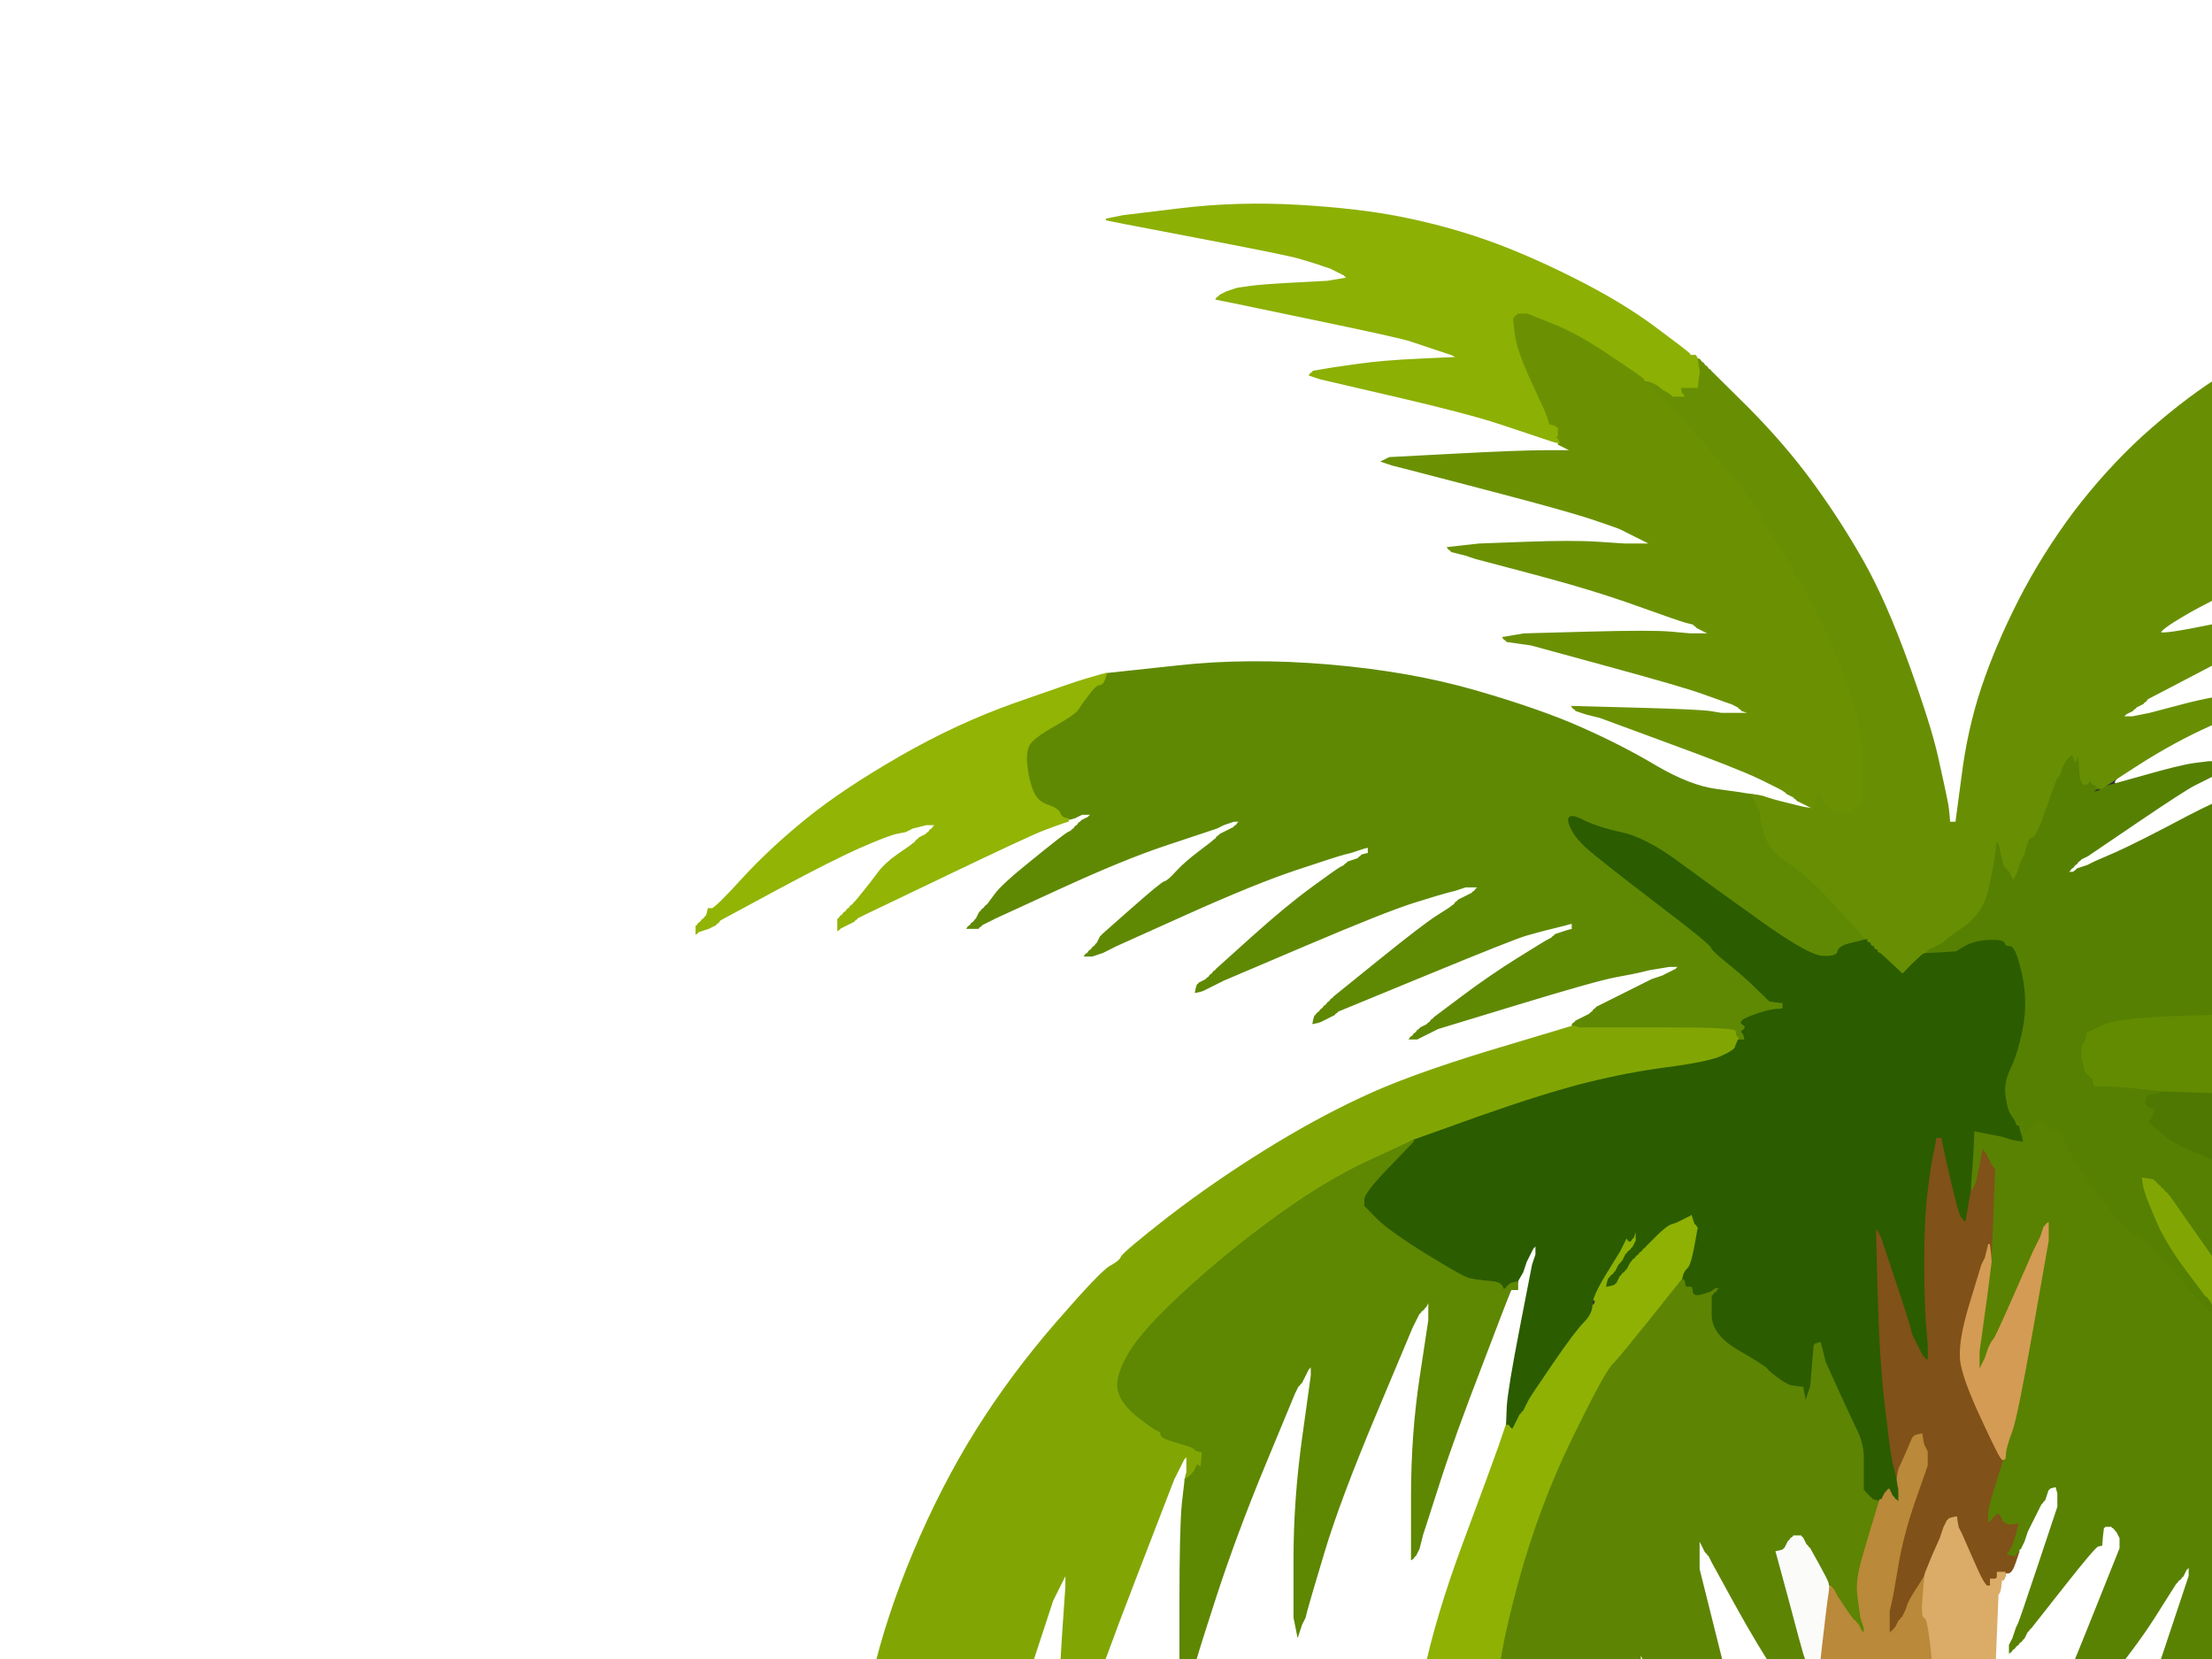
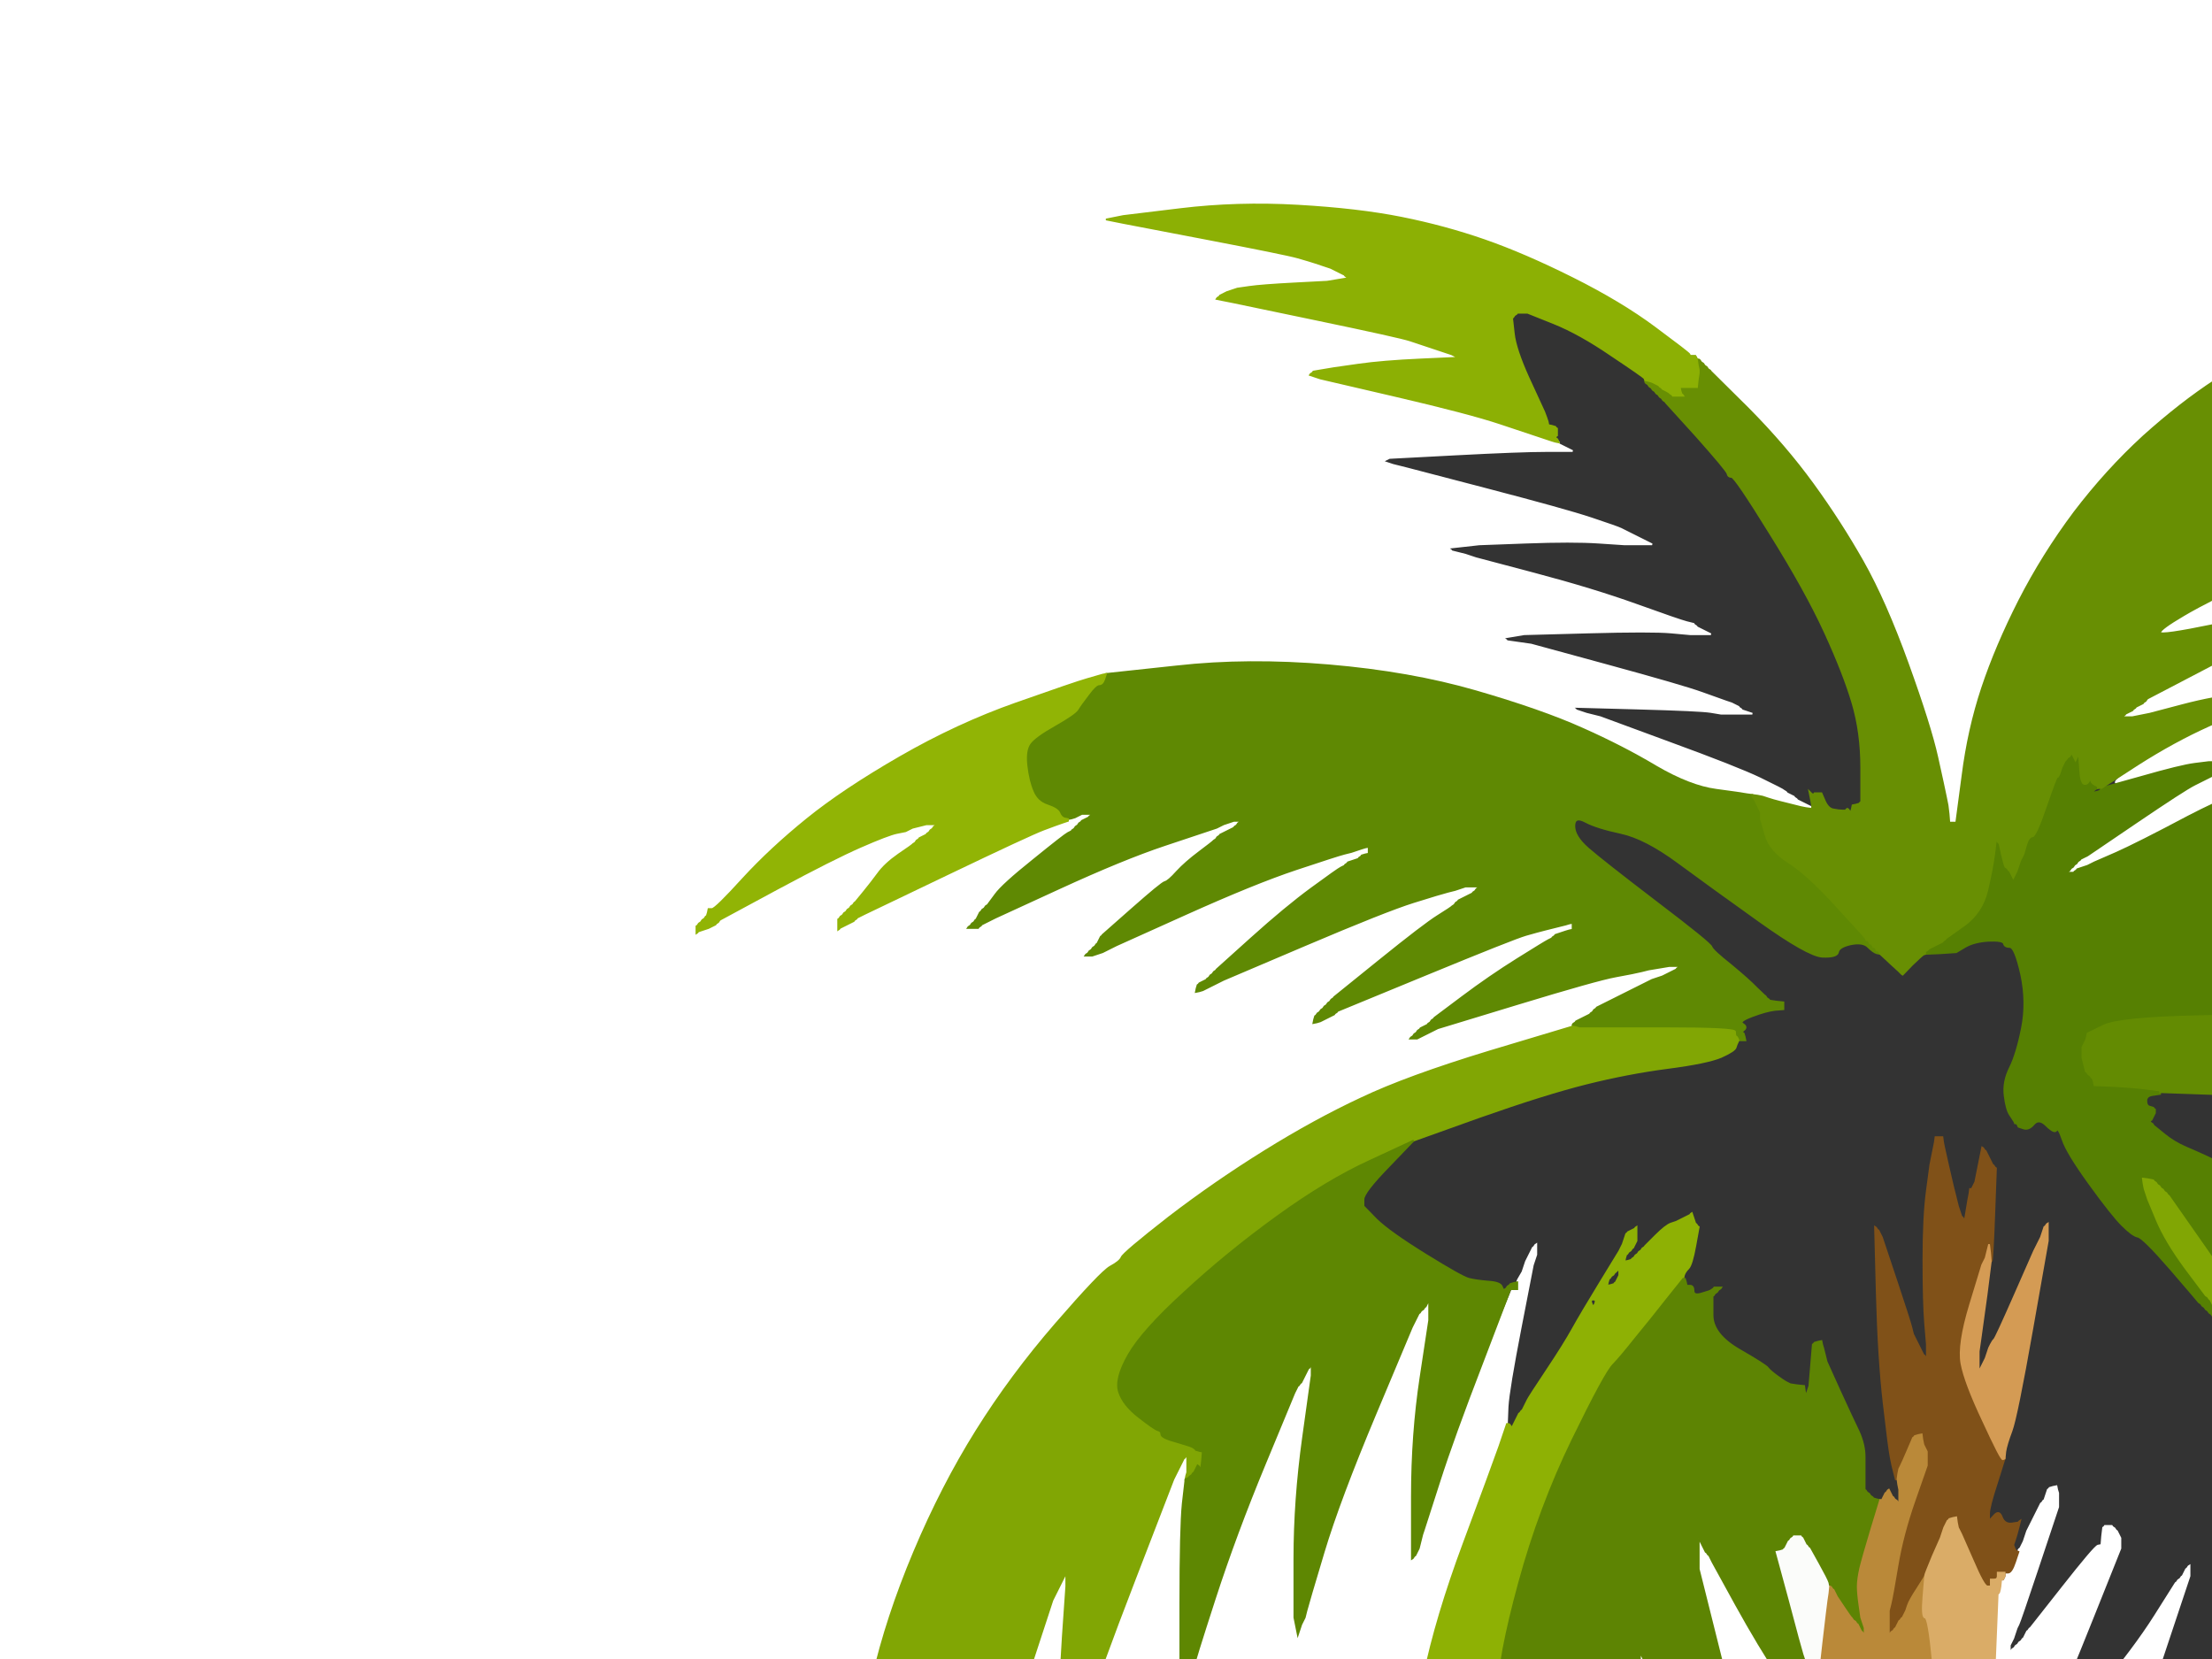
<svg xmlns="http://www.w3.org/2000/svg" width="640" height="480">
  <rect width="100%" height="100%" fill="#333333" stroke="none" />
  <title>banyuwangi ijo royo</title>
  <g>
    <title>Layer 1</title>
    <path fill="#FFFFFF" fill-rule="evenodd" stroke="#FFFFFF" stroke-width="0.5px" d="m0,447l0,-447l559,0l559,0l0,447l0,447l-559,0l-559,0l0,-447zm488.8,-344.5l0.2,0.5l0.5,0l0.5,0l0.2,0l0.3,0l0.3,0.5l0.2,0.5l0.2,0l0.3,0l0.3,0.2l0.2,0.3l0.2,0.3l0.3,0.2l0.3,0.2l0.2,0.3l0.2,0.3l0.3,0.2l0.3,0.2l0.2,0.3l0.2,0.3l0.3,0.2l0.3,0.2l0.2,0.3l10.8,10.7q10.7,10.8 18.7,21.8q8,11 14.5,22.5q6.5,11.5 13,29.5q6.5,18 8.5,27q2,9 2.5,11.5l0.5,2.5l0.3,2.5l0.2,2.5l1,0l1,0l1.8,-13.5q1.7,-13.5 5.7,-25.5q4,-12 10.7,-25.2q6.8,-13.3 16,-25.6q9.3,-12.2 20,-22q10.8,-9.7 20.8,-16.2q10,-6.5 25.5,-13q15.5,-6.5 35,-10q19.5,-3.5 27.5,-3.5q8,0 -12,8q-20,8 -26.8,11.7q-6.7,3.8 -6.4,4.6q0.2,0.7 15.2,-0.6q15,-1.2 15,-0.2q0,1 -17,7.8q-17,6.7 -26,11.2q-9,4.5 -9.5,5q-0.5,0.5 17,-0.5q17.5,-1 -2.7,8.3q-20.3,9.2 -28,14q-7.8,4.7 13.7,2.2q21.5,-2.5 -0.7,8.2q-22.3,10.8 -29,14.8q-6.8,4 -6.8,5q0,1 15.5,-2.2q15.5,-3.3 20,-3.8l4.5,-0.5l3.2,0.3q3.3,0.2 3,0.4q-0.2,0.3 -1.2,0.8l-1,0.5l-2,0.5l-2,0.5l-1,0.5q-1,0.5 -6,3q-5,2.5 -20.8,10.8l-15.7,8.2l-0.3,0.2l-0.2,0.3l-0.2,0.3l-0.3,0.2l-0.3,0.2l-0.2,0.3l-1,0.5l-1,0.5l-0.2,0.3l-0.3,0.2l-0.3,0.2l-0.2,0.3l-1,0.5l-1,0.5l-0.2,0.3l-0.3,0.2l-0.3,0.2l-0.2,0.3l1.5,0l1.5,0l2.5,-0.5l2.5,-0.5l9.5,-2.5q9.5,-2.5 16.5,-3l7,-0.5l2,0l2,0l-1,0.5l-1,0.5l-1,0.5l-1,0.5l-0.2,0.3l-0.3,0.2l-0.3,0.2l-0.2,0.3l-1.5,0.5l-1.5,0.5l-1,0.5q-1,0.5 -12.5,6q-11.5,5.5 -20,11q-8.5,5.5 -3.5,4.5q5,-1 15,-3.5l10,-2.5l3.5,0l3.5,0l-1,0.5l-1,0.5l-1,0.5l-1,0.5l-0.2,0.3l-0.3,0.2l-0.3,0.2l-0.2,0.3l-0.2,0.3l-0.3,0.2l-0.3,0.2l-0.2,0.3l-1,0.5q-1,0.5 -4,2q-3,1.5 -17,11l-14,9.5l-1,0.5l-1,0.5l-0.2,0.3l-0.3,0.2l-0.3,0.2l-0.2,0.3l-0.2,0.3l-0.3,0.2l-0.3,0.2l-0.2,0.3l-0.2,0.3l-0.3,0.2l-0.3,0.2l-0.2,0.3l-0.2,0.3l-0.3,0.2l-0.3,0.2l-0.2,0.3l1,0l1,0l0.2,-0.3l0.3,-0.2l0.3,-0.2l0.2,-0.3l1.5,-0.5l1.5,-0.5l1,-0.5l1,-0.5l6.2,-2.7q6.3,-2.8 21,-10.6q14.8,-7.7 32.8,-13.7q18,-6 35.5,-8.5q17.5,-2.5 40.5,-2q23,0.5 36.5,3q13.5,2.5 16.5,3.5q3,1 3.5,1.3l0.5,0.2l7.5,2.2q7.5,2.3 25.5,11.3q18,9 25.8,14.7q7.7,5.8 18.7,15.3q11,9.5 23,23q12,13.5 12.5,14.5q0.5,1 0.8,1.2l0.2,0.3l0.2,0.3l0.3,0.2l0.3,0.2l0.2,0.3l0.2,0.3l0.3,0.2l0.5,1l0.5,1l0.3,0.2l0.2,0.3l0.2,0.3l0.3,0.2l0.5,1l0.5,1l0.3,0.2l0.2,0.3l-1,0l-1,0l-1,-0.5l-1,-0.5l-0.2,-0.3l-0.3,-0.2l-0.3,-0.2l-0.2,-0.3l-0.2,-0.3l-0.3,-0.2l-0.3,-0.2l-0.2,-0.3l-0.2,-0.3l-0.3,-0.2l-0.3,-0.2l-0.2,-0.3l-0.2,-0.3l-0.3,-0.2l-0.3,-0.2q-0.2,-0.3 -12.7,-8.8q-12.5,-8.5 -26,-16l-13.5,-7.5l-1,-0.5l-1,-0.5l-1,-0.5l-1,-0.5l-2,0l-2,0l0.2,0.3l0.3,0.2l0.3,0.2l0.2,0.3l0.2,0.3l0.3,0.2l0.3,0.2l0.2,0.3l0.2,0.3l0.3,0.2l0.3,0.2l0.2,0.3l0.2,0.3l0.3,0.2l0.3,0.2l0.2,0.3l0.2,0.3l0.3,0.2l0.3,0.2l0.2,0.3l0.2,0.3l0.3,0.2l0.3,0.2l0.2,0.3l6.8,7.7q6.7,7.8 7.7,9.3q1,1.5 1.3,1.7l0.2,0.3l0.2,0.3l0.3,0.2l0.3,0.2l0.2,0.3l0.2,0.3l0.3,0.2l0.5,1l0.5,1l0.5,1l0.5,1l0.3,1l0.2,1l-1.5,-0.2l-1.5,-0.3l-0.2,-0.3l-0.3,-0.2l-0.3,-0.2l-0.2,-0.3l-1,-0.3l-1,-0.2l0,-1l0,-1l-1,-0.2q-1,-0.3 -10,-6.3q-9,-6 -26.2,-15.7l-17.3,-9.8l-0.3,-0.2l-0.2,-0.3l-1,-0.5l-1,-0.5l-1,-0.5l-1,-0.5l-0.2,-0.3l-0.3,-0.2l-0.3,-0.2l-0.2,-0.3l-1,0l-1,0l-0.2,0.3l-0.3,0.2l-0.3,0.2l-0.2,0.3l0.2,0.3l0.3,0.2l0.3,0.2l0.2,0.3l0.2,0.3l0.3,0.2l0.3,0.2l0.2,0.3l0.2,0.3l0.3,0.2l0.3,0.2l0.2,0.3l0.2,0.3l0.3,0.2l0.3,0.2l0.2,0.3l1,0.5l1,0.5l0.2,0.3l0.3,0.2l10,11.5q10,11.5 10.3,11.7l0.2,0.3l0.2,0.3l0.3,0.2l0.5,1l0.5,1l0.3,0.2l0.2,0.3l0.2,0.3l0.3,0.2l0.3,0.2l0.2,0.3l0.2,0.3l0.3,0.2l0.3,0.2l0.2,0.3l0.2,0.3l0.3,0.2l0.3,1l0.2,1l-1,-0.2l-1,-0.3l-0.2,-0.3l-0.3,-0.2l-0.3,-0.2l-0.2,-0.3l-0.2,-0.3l-0.3,-0.2l-0.3,-0.2l-0.2,-0.3l-0.2,-0.3l-0.3,-0.2l-0.3,-0.2l-0.2,-0.3l-1,-0.5l-1,-0.5l-1,-0.5q-1,-0.5 -5.2,-3.2q-4.3,-2.8 -26,-14.6l-21.8,-11.7l-1,-0.5l-1,-0.5l-1,-0.5l-1,-0.5l0,-0.3l0,-0.2l-0.5,-0.2q-0.5,-0.3 -2,-0.8l-1.5,-0.5l-1.5,-0.5l-1.5,-0.5l-1,-0.5l-1,-0.5l-1,-0.5l-1,-0.5l-1,0l-1,0l0.2,0.3l0.3,0.2l0.3,0.2l0.2,0.3l0.2,0.3l0.3,0.2l0.3,0.2l0.2,0.3l1,0.5l1,0.5l0.2,0.3l0.3,0.2l0.3,0.2l0.2,0.3l0.2,0.3l0.3,0.2l0.3,0.2l0.2,0.3l0.2,0.3l0.3,0.2l0.3,0.2l0.2,0.3l12.2,12.3q12.3,12.2 14.3,15.2q2,3 2.3,3.2l0.2,0.3l0.2,0.3l0.3,0.2l0.3,0.2l0.2,0.3l0.2,0.3l0.3,0.2l0.3,0.2l0.2,0.3l0.2,0.3l0.3,0.2l0.5,1l0.5,1l0.3,0.2l0.2,0.3l0.2,0.3l0.3,0.2l0.3,1l0.2,1l-1,-0.2l-1,-0.3l-0.2,-0.3l-0.3,-0.2l-0.3,-0.2l-0.2,-0.3l-0.2,-0.3l-0.3,-0.2l-0.3,-0.2l-0.2,-0.3l-1,-0.5l-1,-0.5l-0.2,-0.3l-0.3,-0.2l-0.3,-0.2l-0.2,-0.3l-0.2,-0.3l-0.3,-0.2l-0.3,-0.2q-0.2,-0.3 -17.4,-10q-17.3,-9.8 -31,-16l-13.8,-6.3l-0.2,-0.3l-0.3,-0.2l-0.3,-0.2l-0.2,-0.3l-1.5,-0.5l-1.5,-0.5l-1,-0.5l-1,-0.5l-1,-0.3l-1,-0.2l0.2,1l0.3,1l0.3,0.2l0.2,0.3l0.2,0.3l0.3,0.2l0.3,0.2l0.2,0.3l1,0.5l1,0.5l0.2,0.3l0.3,0.2l0.3,0.2l0.2,0.3l15.2,14.3q15.3,14.2 17,16.4q1.8,2.3 2,2.6l0.3,0.2l0.3,0.2l0.2,0.3l0.2,0.3l0.3,0.2l0.3,0.2l0.2,0.3l0.2,0.3l0.3,0.2l0.5,1l0.5,1l0.5,1l0.5,1l0.3,0.2l0.2,0.3l0.2,0.3l0.3,0.2l0.3,0.2l0.2,0.3l-1,0l-1,0l-0.2,-0.3l-0.3,-0.2l-0.3,-0.2l-0.2,-0.3l-1,-0.5l-1,-0.5l-0.2,-0.3l-0.3,-0.2l-0.3,-0.2l-0.2,-0.3l-1,-0.5l-1,-0.5l-0.2,-0.3q-0.3,-0.2 -11.3,-6.7q-11,-6.5 -31.3,-15.7l-20.2,-9.3l-0.2,-0.3l-0.3,-0.2l-0.3,-0.2l-0.2,-0.3l-1.5,-0.5l-1.5,-0.5l-1,-0.3l-1,-0.2l0.2,1l0.3,1l0.3,0.2l0.2,0.3l0.2,0.3l0.3,0.2l0.3,0.2l0.2,0.3l0.2,0.3l0.3,0.2l0.3,0.2l0.2,0.3l1,0.5l1,0.5l0.2,0.3l0.3,0.2l0.3,0.2l0.2,0.3l11,10q11,10 11.2,10.3l0.3,0.2l0.3,0.2l0.2,0.3l0.2,0.3l0.3,0.2l0.3,0.2l0.2,0.3l0.2,0.3l0.3,0.2l0.3,0.5l0.2,0.5l6.5,8q6.5,8 22,16.8q15.5,8.7 31.7,22q16.3,13.2 20.3,17.7q4,4.5 4.3,5.5q0.2,1 3,3.5q2.7,2.5 10.2,13q7.5,10.5 14,22q6.5,11.5 11,23.5q4.5,12 7.5,23q3,11 5.5,24.5q2.5,13.5 2.5,33.5l0,20l-0.5,-1l-0.5,-1l-0.5,-2l-0.5,-2l-0.5,-1.5l-0.5,-1.5l-0.5,-1.5q-0.5,-1.5 -4.5,-14.5q-4,-13 -11,-28.5l-7,-15.5l-0.5,-1l-0.5,-1l-0.3,-0.2l-0.2,-0.3l-0.2,-0.3l-0.3,-0.2l-0.3,-0.2l-0.2,-0.3l-0.2,-0.3l-0.3,-0.2l-0.3,-0.2l-0.2,-0.3l-0.2,-0.3l-0.3,-0.2l0,2l0,2l1,8q1,8 1,16l0,8l-0.5,2.5l-0.5,2.5l-0.5,1l-0.5,1l-0.3,-0.2l-0.2,-0.3l-0.2,-0.3l-0.3,-0.2l-0.5,-1.5l-0.5,-1.5l-0.5,-2.5q-0.5,-2.5 -12,-32l-11.5,-29.5l-0.3,-0.2l-0.2,-0.3l-0.2,-0.3l-0.3,-0.2l-0.5,-1l-0.5,-1l-0.5,-1l-0.5,-1l-0.5,-1l-0.5,-1l-0.3,-0.2l-0.2,-0.3l-0.2,-0.3l-0.3,-0.2l0,2.5l0,2.5l1.5,13.5q1.5,13.5 1.5,22l0,8.5l-0.3,0.2l-0.2,0.3l-0.2,0.3l-0.3,0.2l-0.5,-1l-0.5,-1l-0.5,-2l-0.5,-2l-0.5,-1.5q-0.5,-1.5 -3.5,-9.5q-3,-8 -13.5,-30.5l-10.5,-22.5l-0.5,-1l-0.5,-1l-0.5,-1l-0.5,-1l-0.5,-1l-0.5,-1l-0.3,-0.2l-0.2,-0.3l-1,-0.3l-1,-0.2l0.2,3l0.3,3l2,13q2,13 2,26l0,13l-0.5,-1l-0.5,-1l-0.5,-1l-0.5,-1l-0.5,-1.5l-0.5,-1.5l-0.5,-1q-0.5,-1 -4.5,-12q-4,-11 -11.5,-27l-7.5,-16l-0.3,-1l-0.2,-1l-0.5,-0.2q-0.5,-0.3 -0.5,-0.6l0,-0.2l-0.5,-0.2q-0.5,-0.3 -0.5,-0.6l0,-0.2l-0.2,-0.5l-0.3,-0.5l-0.5,-1q-0.5,-1 -2,-4l-1.5,-3l-0.3,-0.2l-0.2,-0.3l-0.2,-0.3l-0.3,-0.2l-0.5,-1l-0.5,-1l-0.3,-0.2l-0.2,-0.3l-0.2,-0.3l-0.3,-0.2l-0.3,-0.2l-0.2,-0.3l-0.2,-0.3l-0.3,-0.2l-0.5,-1l-0.5,-1l0,2l0,2l0.5,1.5l0.5,1.5l2.5,12.5q2.5,12.5 3.5,22q1,9.5 1,18l0,8.5l-0.3,-0.2l-0.2,-0.3l-0.2,-0.3l-0.3,-0.2l-0.5,-2.5l-0.5,-2.5l-0.5,-1l-0.5,-1l-0.5,-1.5q-0.5,-1.5 -3.5,-9q-3,-7.5 -15,-31.5l-12,-24l-0.3,-0.2l-0.2,-0.3l-0.2,-0.3l-0.3,-0.2l-0.5,-1.5l-0.5,-1.5l-0.3,-0.2l-0.2,-0.3l-0.2,-0.3l-0.3,-0.2l-0.3,-1l-0.2,-1l-1,0l-1,0l0.2,1.5l0.3,1.5l0.5,1.5l0.5,1.5l3.5,20q3.5,20 3.5,29.5l0,9.5l-0.5,-1l-0.5,-1l-0.5,-1.5l-0.5,-1.5l-0.5,-1l-0.5,-1l-0.5,-1q-0.5,-1 -6.5,-16.5q-6,-15.5 -14.5,-31.5l-8.5,-16l-0.5,-1l-0.5,-1l-0.3,-0.2l-0.2,-0.3l-0.2,-0.3l-0.3,-0.2l-0.5,-1l-0.5,-1l-0.3,-0.2l-0.2,-0.3l-0.2,-0.3l-0.3,-0.2l0,1.5l0,1.5l0.5,1l0.5,1l0.5,1l0.5,1l4,15q4,15 4.5,20.5q0.5,5.5 0.5,10.5l0,5l-0.5,-1l-0.5,-1l-0.5,-1l-0.5,-1l-0.5,-1l-0.5,-1l-0.3,-0.2l-0.2,-0.3l-0.2,-0.3l-0.3,-0.2l-0.5,-1q-0.5,-1 -5,-10.5q-4.5,-9.5 -15,-26l-10.5,-16.5l-0.3,-0.2l-0.2,-0.3l-0.2,-0.3l-0.3,-0.2l-0.3,-0.2l-0.2,-0.3l-0.2,-0.3l-0.3,-0.2l-0.5,-1l-0.5,-1l-0.3,-0.2l-0.2,-0.3l-0.2,-0.3l-0.3,-0.2l-0.3,-0.2l-0.2,-0.3l0,-0.3l0,-0.2l-0.5,-0.2l-0.5,-0.3l0,-0.3l0,-0.2l-0.2,0l-0.3,0l0,1.5l0,1.5l0.5,1.5l0.5,1.5l0.3,0.2l0.2,0.3l0.2,0.3l0.3,0.2l3.5,9.5q3.5,9.5 7,14q3.5,4.5 4,5.5l0.5,1l0.3,0.2l0.2,0.3l0.2,0.3l0.3,0.2l0.3,1l0.2,1l4.2,6q4.3,6 11.3,18.5q7,12.5 13,27q6,14.5 10.5,33q4.5,18.5 6.5,33q2,14.5 1.5,36q-0.5,21.5 -4,40q-3.5,18.5 -10,36.5q-6.5,18 -14.8,32.8q-8.2,14.7 -13.2,22.2q-5,7.5 -14,18.5q-9,11 -10,12.7q-1,1.8 -4.8,5.3q-3.7,3.5 -8,7.3q-4.2,3.7 -5.2,4.2l-1,0.5l-0.2,0.3l-0.3,0.2l-0.5,1l-0.5,1l-0.3,0.2l-0.2,0.3l-0.2,0.3l-0.3,0.2l-0.3,0.2l-0.2,0.3l-1,0.5l-1,0.5l-1,0l-1,0l0.2,-0.3l0.3,-0.2l0.5,-1l0.5,-1l0.5,-1l0.5,-1l0.3,-0.2l0.2,-0.3l0.2,-0.3l0.3,-0.2l0.3,-0.2l0.2,-0.3l0.2,-0.3l0.3,-0.2l0.5,-1q0.5,-1 9.2,-17.2q8.8,-16.3 15.6,-33l6.7,-16.8l0.5,-1.5l0.5,-1.5l0,-2l0,-2l-0.3,0.2l-0.2,0.3l-0.2,0.3l-0.3,0.2l-0.3,0.2l-0.2,0.3l-0.2,0.3l-0.3,0.2l-0.3,0.2l-0.2,0.3l-0.2,0.3l-0.3,0.2l-0.3,0.2l-0.2,0.3l-0.2,0.3l-0.3,0.2l-0.5,1l-0.5,1l-0.3,0.2l-0.2,0.3l-3.8,4.3q-3.7,4.2 -10.4,11q-6.8,6.7 -7,7l-0.3,0.2l-0.3,0.2l-0.2,0.3l-0.2,0.3l-0.3,0.2l-0.3,0.2l-0.2,0.3l-1,0.5l-1,0.5l-0.2,0.3l-0.3,0.2l-0.3,0.2l-0.2,0.3l-1,0.5l-1,0.5l-1,0l-1,0l0.2,-0.3l0.3,-0.2l0.3,-0.2l0.2,-0.3l0.2,-0.3l0.3,-0.2l0.5,-1l0.5,-1l0.5,-1.5l0.5,-1.5l0.3,-0.2l0.2,-0.3l0.2,-0.3q0.3,-0.2 5.6,-10.4q5.2,-10.3 16,-34.6l10.7,-24.2l0.5,-1.5l0.5,-1.5l0.3,-1.5l0.2,-1.5l-1,0.2l-1,0.3l-0.2,0.3l-0.3,0.2l-0.5,1l-0.5,1l-0.3,0.2l-0.2,0.3l-0.2,0.3l-0.3,0.2l-0.3,1l-0.2,1l-1,0q-1,0 -3.5,3.8q-2.5,3.7 -11.5,13.7q-9,10 -10,10.5l-1,0.5l-0.2,0.3l-0.3,0.2l-0.3,0.2l-0.2,0.3l-0.2,0.3l-0.3,0.2l-0.3,0.2l-0.2,0.3l-0.2,0.3l-0.3,0.2l-0.3,0.2l-0.2,0.3l-0.2,0.3l-0.3,0.2l-0.3,0.2l-0.2,0.3l-0.2,0.3l-0.3,0.2l-0.3,0.2l-0.2,0.3l-0.2,0.3l-0.3,0.2l-0.3,0.2l-0.2,0.3l-0.2,0.3l-0.3,0.2l0,-1l0,-1l0.5,-1l0.5,-1l0.5,-1l0.5,-1l0.3,-0.2l0.2,-0.3l0.2,-0.3l0.3,-0.2l0.5,-1q0.5,-1 6.5,-14q6,-13 15.5,-38l9.5,-25l0.5,-1.5l0.5,-1.5l0.5,-1l0.5,-1l0,-1.5l0,-1.5l-0.3,0.2l-0.2,0.3l-0.2,0.3l-0.3,0.2l-0.3,0.2l-0.2,0.3l-0.2,0.3l-0.3,0.2l-0.3,0.2l-0.2,0.3l-0.2,0.3l-0.3,0.2l-0.3,0.2l-0.2,0.3l-0.2,0.3l-0.3,0.2l-0.5,1l-0.5,1l-1.3,2.2q-1.2,2.3 -2.2,2.6q-1,0.2 -7.8,9.2q-6.7,9 -14,16.8q-7.2,7.7 -8.2,8l-1,0.2l-0.2,1l-0.3,1l-0.3,0.2l-0.2,0.3l-0.2,0.3l-0.3,0.2l-0.3,0.2l-0.2,0.3l-0.2,0.3l-0.3,0.2l-0.3,0.2l-0.2,0.3l-0.2,0.3l-0.3,0.2l-0.3,0.2l-0.2,0.3l-1,0.3l-1,0.2l0.2,-1l0.3,-1l0.5,-1l0.5,-1l0.5,-1l0.5,-1l0.3,-0.2l0.2,-0.3l0.2,-0.3l0.3,-0.2l0.5,-1.5q0.5,-1.5 9,-20.5q8.5,-19 15.5,-39.5l7,-20.5l0.5,-1.5l0.5,-1.5l0,-2l0,-2l-0.3,0.2l-0.2,0.3l-0.2,0.3l-0.3,0.2l-0.5,1l-0.5,1l-0.3,0.2l-0.2,0.3l-0.2,0.3l-0.3,0.2l-0.5,1.5l-0.5,1.5l-0.3,0.2l-0.2,0.3l-11,15q-11,15 -18.5,23.5q-7.5,8.5 -8.5,9l-1,0.5l-0.2,0.3l-0.3,0.2l-0.3,0.2l-0.2,0.3l-0.2,0.3l-0.3,0.2l-0.5,1l-0.5,1l-0.3,0.2l-0.2,0.3l-0.2,0.3l-0.3,0.2l-0.3,0.2l-0.2,0.3l-1,0l-1,0l0.2,-0.3l0.3,-0.2l0.5,-1l0.5,-1l0.5,-1l0.5,-1l0.3,-0.2l0.2,-0.3l0.2,-0.3l0.3,-0.2l0.5,-1.5q0.5,-1.5 9,-20.5q8.5,-19 15.5,-40l7,-21l0.5,-1.5l0.5,-1.5l0.5,-1.5l0.5,-1.5l0,-1.5l0,-1.5l-0.3,0.2l-0.2,0.3l-0.2,0.3l-0.3,0.2l-0.5,1l-0.5,1l-0.3,0.2l-0.2,0.3l-0.2,0.3l-0.3,0.2l-0.3,0.2l-0.2,0.3l-0.2,0.3l-0.3,0.2l-6,9.5q-6,9.5 -16.5,22q-10.5,12.5 -11.5,13.5q-1,1 -1.3,1.2l-0.2,0.3l-0.2,0.3l-0.3,0.2l-0.5,1l-0.5,1l-0.3,0.2l-0.2,0.3l-0.2,0.3l-0.3,0.2l-0.3,0.2l-0.2,0.3l-0.2,0.3l-0.3,0.2l-0.3,0.2l-0.2,0.3l-1,0.5l-1,0.5l-0.2,0.3l-0.3,0.2l0,-1.5l0,-1.5l0.5,-1l0.5,-1l0.5,-1l0.5,-1l0.3,-0.2l0.2,-0.3l0.2,-0.3l0.3,-0.2l0.5,-1q0.5,-1 3.5,-7.5q3,-6.5 11,-26.5l8,-20l0,-1.5l0,-1.5l-0.5,-1l-0.5,-1l-0.3,-0.2l-0.2,-0.3l-0.2,-0.3l-0.3,-0.2l-0.3,-0.2l-0.2,-0.3l-1,0l-1,0l-0.2,0.3l-0.3,0.2l-0.3,2.5l-0.2,2.5l-1,0.2q-1,0.3 -10.2,12l-9.3,11.8l-0.3,0.2l-0.2,0.3l-0.2,0.3l-0.3,0.2l-0.5,1l-0.5,1l-0.3,0.2l-0.2,0.3l-0.2,0.3l-0.3,0.2l-0.3,0.2l-0.2,0.3l-0.2,0.3l-0.3,0.2l-0.3,0.2l-0.2,0.3l-0.2,0.3l-0.3,0.2l-0.3,0.2l-0.2,0.3l-0.2,0.3l-0.3,0.2l0,-1l0,-1l0.5,-1l0.5,-1l0.5,-1.5l0.5,-1.5l0.5,-1q0.5,-1 5.5,-16l5,-15l0.5,-1.5l0.5,-1.5l0,-2l0,-2l-0.3,-1l-0.2,-1l-1,0.2l-1,0.3l-0.2,0.3l-0.3,0.2l-0.5,1.5l-0.5,1.5l-0.3,0.2l-0.2,0.3l-0.2,0.3l-0.3,0.2l-0.5,1l-0.5,1l-1,2q-1,2 -1.5,3l-0.5,1l-0.5,1.5l-0.5,1.5l-0.5,1l-0.5,1l-0.3,0.2l-0.2,0.3l0,0.3l0,0.2l-0.2,0.5q-0.3,0.5 -0.6,0.5l-0.2,0l-0.5,2.5q-0.5,2.5 -1.5,2.5l-1,0l0,0.5l0,0.5l-0.2,0.5l-0.3,0.5l-0.3,0l-0.2,0l-0.2,1.5q-0.3,1.5 -0.6,1.5l-0.2,0l0,0.5l0,0.5l-2.8,68q-2.7,68 -1.7,122q1,54 1.5,62q0.5,8 0.8,13l0.2,5l0,1.5l0,1.5l0,0.2l0,0.3l0.2,0.3l0.3,0.2l1.5,20q1.5,20 1.8,25l0.2,5l1,-0.2l1,-0.3l0.2,-0.3l0.3,-0.2l0.3,-0.2q0.2,-0.3 0.7,-1.6q0.5,-1.2 2,-2l1.5,-0.7l0.2,-0.3l0.3,-0.2l0.3,0.2l0.2,0.3l0.2,0.3l0.3,0.2l0.3,0.2l0.2,0.3l0.2,0.3l0.3,0.2l0.3,0.2l0.2,0.3l0.2,0.3l0.3,0.2l0.3,1l0.2,1l0.2,0l0.3,0l0.3,0.2l0.2,0.3l3.5,4.5q3.5,4.5 4.5,4.2q1,-0.2 2,-1.4q1,-1.3 5,3.4q4,4.8 6.8,3.3q2.7,-1.5 6.4,-4.7q3.8,-3.3 5.8,-3.6q2,-0.2 6.5,5q4.5,5.3 6.5,6.8q2,1.5 10.5,-1q8.5,-2.5 12.5,5.5q4,8 4.2,8.3l0.3,0.2l0.3,0.2l0.2,0.3l1,0.5l1,0.5l0.5,0l0.5,0l0.2,-0.3l0.3,-0.2l3.3,-2.8q3.2,-2.7 4.2,-3.7q1,-1 2,-1.5l1,-0.5l1,-0.3l1,-0.2l3,4.2q3,4.3 14,5.3q11,1 15.5,0.5l4.5,-0.5l4,0l4,0l-1.5,0.5l-1.5,0.5l-1,0.5l-1,0.5l-2,0.5l-2,0.5l-1.5,0.5q-1.5,0.5 -12,2.5q-10.5,2 -35.5,5q-25,3 -64,3.5q-39,0.5 -67,-1.5q-28,-2 -42,-5q-14,-3 -24.5,-6.5q-10.5,-3.5 -16.3,-6.8q-5.7,-3.2 -6.2,-9.2q-0.5,-6 5.5,-15l6,-9l0.3,-0.2l0.2,-0.3l0.2,-0.3l0.3,-0.2l0.5,-1l0.5,-1l0.3,-0.2l0.2,-0.3l1,-0.3l1,-0.2l0.2,1l0.3,1l3,5.5q3,5.5 3.3,5.7l0.2,0.3l0.2,0.3l0.3,0.2l0.5,1l0.5,1l0.3,0.2l0.2,0.3l1,0.3l1,0.2l0.2,-2l0.3,-2l0.3,-0.2l0.2,-0.3l0.2,-0.3l0.3,-0.2l0.5,-1q0.5,-1 2.8,-5.5l2.2,-4.5l0.2,-1.5q0.3,-1.5 1,-3.5q0.8,-2 1.8,-2q1,0 3.2,-13q2.3,-13 9.6,-58l7.2,-45l0.2,-1.5q0.3,-1.5 2.8,-22q2.5,-20.5 8.2,-73.5l5.8,-53l-0.2,-2q-0.3,-2 -1.6,-3.8q-1.2,-1.7 -7.2,-10.7q-6,-9 -12.8,-21.3l-6.7,-12.2l-0.5,-1l-0.5,-1l-0.3,-0.2l-0.2,-0.3l-0.2,-0.3l-0.3,-0.2l-0.5,-1l-0.5,-1l-0.5,-1l-0.5,-1l0,4.5l0,4.5l7,28q7,28 11,39.5q4,11.5 4.5,13l0.5,1.5l0.5,1l0.5,1l0.5,1l0.5,1l0,2l0,2l-0.3,-0.2l-0.2,-0.3l-0.2,-0.3l-0.3,-0.2l-0.3,-0.2l-0.2,-0.3l-0.2,-0.3l-0.3,-0.2l-0.5,-1l-0.5,-1l-0.3,-0.2l-0.2,-0.3l-0.2,-0.3l-0.3,-0.2l-0.3,-0.2l-0.2,-0.3l-0.2,-0.3l-0.3,-0.2l-0.3,-0.2l-0.2,-0.3l-0.2,-0.3l-0.3,-0.2l-0.5,-1q-0.5,-1 -4.8,-6.2q-4.2,-5.3 -16,-25l-11.7,-19.8l-0.5,-1l-0.5,-1l-0.5,-1.5l-0.5,-1.5l-0.5,-1l-0.5,-1l0,2l0,2l0.5,2.5l0.5,2.5l5,22q5,22 11.5,41.5q6.5,19.5 7,20.5l0.5,1l0.5,1l0.5,1l0.5,1.5l0.5,1.5l0,1l0,1l-0.3,-0.2l-0.2,-0.3l-0.2,-0.3l-0.3,-0.2l-0.3,-0.2l-0.2,-0.3l-0.2,-0.3l-0.3,-0.2l-0.3,-0.2l-0.2,-0.3l-0.2,-0.3l-0.3,-0.2l-0.5,-1l-0.5,-1l-0.3,-0.2l-0.2,-0.3l-0.2,-0.3l-0.3,-0.2l-0.3,-0.2l-0.2,-0.3l-0.2,-0.3l-0.3,-0.2l-0.3,-0.2q-0.2,-0.3 -7,-9q-6.7,-8.8 -14.7,-21.3l-8,-12.5l-0.3,-0.2l-0.2,-0.3l-0.2,-0.3l-0.3,-0.2l-0.5,-1l-0.5,-1l-0.5,-1l-0.5,-1l-0.3,-1l-0.2,-1l-0.2,0l-0.3,0l0,1.5l0,1.5l6,24q6,24 12,42q6,18 6.5,19l0.5,1l0.5,1.5l0.5,1.5l0.3,0.2l0.2,0.3l0.2,0.3l0.3,0.2l0.5,1l0.5,1l0.3,1l0.2,1l-1,0l-1,0l-0.2,-1l-0.3,-1l-0.3,-0.2l-0.2,-0.3l-0.2,-0.3l-0.3,-0.2l-0.3,-0.2l-0.2,-0.3l-0.2,-0.3l-0.3,-0.2l-0.3,-0.2l-0.2,-0.3l-0.2,-0.3l-0.3,-0.2l-0.3,-0.2l-0.2,-0.3l-0.2,-0.3l-0.3,-0.2l-0.5,-1q-0.5,-1 -4.5,-5.5q-4,-4.5 -11.5,-15.5l-7.5,-11l-0.3,-0.2l-0.2,-0.3l-0.2,-0.3l-0.3,-0.2l-0.3,-0.2l-0.2,-0.3l-0.2,-0.3l-0.3,-0.2l-0.5,-1l-0.5,-1l-0.3,-1.5l-0.2,-1.5l-1,0l-1,0l0.2,1.5l0.3,1.5l0.5,2.5l0.5,2.5l8.5,26.5q8.5,26.5 12,35q3.5,8.5 4,9.5l0.5,1l0.5,1l0.5,1l0.5,1l0.5,1l0,2l0,2l-0.3,-0.2l-0.2,-0.3l-0.2,-0.3l-0.3,-0.2l-0.3,-0.2l-0.2,-0.3l-0.2,-0.3l-0.3,-0.2l-0.3,-0.2l-0.2,-0.3l-0.2,-0.3l-0.3,-0.2l-0.3,-0.2l-0.2,-0.3l-0.2,-0.3l-0.3,-0.2l-0.3,-0.2l-0.2,-0.3l-1,-0.5l-1,-0.5l-0.2,-0.3l-0.3,-0.2l-0.3,-0.2q-0.2,-0.3 -0.7,-0.8q-0.5,-0.5 -9.3,-12.2l-8.7,-11.8l-0.5,-1l-0.5,-1l-0.3,-0.2l-0.2,-0.3l-0.2,-0.3l-0.3,-0.2l-0.5,-1l-0.5,-1l-0.3,-0.2l-0.2,-0.3l-0.2,-0.3l-0.3,-0.2l-0.3,-0.2l-0.2,-0.3l-0.2,-0.3l-0.3,-0.2l0,2.5l0,2.5l4.5,16.5q4.5,16.5 12.5,35.5q8,19 8.5,20.5l0.5,1.5l0.5,1l0.5,1l0.5,1l0.5,1l0.5,1l0.5,1l0,1l0,1l-0.3,-0.2l-0.2,-0.3l-0.2,-0.3l-0.3,-0.2l-0.3,-0.2l-0.2,-0.3l-0.2,-0.3l-0.3,-0.2l-0.3,-0.2l-0.2,-0.3l-0.2,-0.3l-0.3,-0.2l-0.5,-1l-0.5,-1l-0.3,-0.2l-0.2,-0.3l-1,-0.5l-1,-0.5l-0.2,-0.3q-0.3,-0.2 -7.6,-9.7q-7.2,-9.5 -8.2,-9.7q-1,-0.3 -6.5,-8.8q-5.5,-8.5 -12.5,-21q-7,-12.5 -13.8,-28.8q-6.7,-16.2 -11.7,-36.7q-5,-20.5 -5,-53.5q0,-33 3.5,-50q3.5,-17 11.5,-38.5q8,-21.5 10.3,-28l2.2,-6.5l0.2,-5q0.3,-5 3.8,-23l3.5,-18l0.5,-1.5l0.5,-1.5l0,-1.5l0,-1.5l-0.3,0.2l-0.2,0.3l-0.2,0.3l-0.3,0.2l-0.5,1l-0.5,1l-0.5,1l-0.5,1l-0.5,1.5l-0.5,1.5l-0.7,1.2q-0.8,1.3 -0.8,1.6l0,0.2l-0.2,0.5q-0.3,0.5 -0.6,0.5l-0.2,0l-8.2,20q-8.3,20 -12.8,34.5q-4.5,14.5 -5,16l-0.5,1.5l-0.5,2l-0.5,2l-0.5,1l-0.5,1l-0.3,0.2l-0.2,0.3l-0.2,0.3l-0.3,0.2l0,-18q0,-18 2.5,-34.5l2.5,-16.5l0,-3l0,-3l-0.5,1l-0.5,1l-0.3,0.2l-0.2,0.3l-0.2,0.3l-0.3,0.2l-0.3,0.2l-0.2,0.3l-0.2,0.3l-0.3,0.2l-0.5,1l-0.5,1l-0.5,1l-0.5,1l-10.5,25q-10.5,25 -15,40q-4.5,15 -5,17l-0.5,2l-0.5,1l-0.5,1l-0.5,1.5l-0.5,1.5l-0.5,-2.5l-0.5,-2.5l0,-17q0,-17 2.5,-35l2.5,-18l0,-1.5l0,-1.5l-0.3,0.2l-0.2,0.3l-0.2,0.3l-0.3,0.2l-0.5,1l-0.5,1l-0.5,1l-0.5,1l-0.3,0.2l-0.2,0.3l-0.2,0.3l-0.3,0.2l-0.5,1l-0.5,1l-8.5,20.5q-8.5,20.5 -14.5,39q-6,18.5 -6.5,21l-0.5,2.5l-0.5,1.5l-0.5,1.5l-0.5,1l-0.5,1l-0.5,-2.5l-0.5,-2.5l0,-22q0,-22 0.7,-29l0.8,-7l0.2,-1l0.3,-1l0,-2.5l0,-2.5l-0.3,0.2l-0.2,0.3l-0.2,0.3l-0.3,0.2l-0.5,1l-0.5,1l-0.5,1l-0.5,1l-0.5,1l-0.5,1l-11,28.5q-11,28.5 -14,38.5q-3,10 -3.5,12l-0.5,2l-0.3,3l-0.2,3l-1,0l-1,0l-0.2,-4.5q-0.3,-4.5 -0.8,-13.5q-0.5,-9 0.5,-23.5l1,-14.5l0,-2l0,-2l-0.5,1l-0.5,1l-0.5,1l-0.5,1l-0.5,1l-0.5,1l-0.5,1l-0.5,1l-10,30.5q-10,30.5 -11,36q-1,5.5 -1.5,7l-0.5,1.5l-0.5,2l-0.5,2l-0.5,1.5l-0.5,1.5l-0.3,0.2l-0.2,0.3l-0.2,0.3l-0.3,0.2l-0.5,-1.5l-0.5,-1.5l-0.5,-3l-0.5,-3l-0.5,-6q-0.5,-6 -0.5,-20l0,-14l-0.3,0.2l-0.2,0.3l-0.2,0.3l-0.3,0.2l-0.5,1l-0.5,1l-0.5,1l-0.5,1l-0.3,0.2l-0.2,0.3l-0.2,0.3l-0.3,0.2l-0.5,1l-0.5,1l-7.5,22.5q-7.5,22.5 -9.5,31q-2,8.5 -2.5,11l-0.5,2.5l-0.5,2l-0.5,2l-0.3,2l-0.2,2l-1,0l-1,0l-0.2,-3.5l-0.3,-3.5l-0.5,-4.5q-0.5,-4.5 -0.5,-22q0,-17.5 1.5,-30.5q1.5,-13 5.5,-30.5q4,-17.5 12,-36.5q8,-19 18,-35q10,-16 23,-31q13,-15 15.7,-16.5q2.8,-1.5 3.3,-2.7q0.5,-1.3 13.7,-11.6q13.3,-10.2 27.8,-19.2q14.5,-9 27.8,-15.2q13.2,-6.3 37.2,-13.6l24,-7.2l0,-0.2l0,-0.3l0.2,-0.3l0.3,-0.2l0.3,-0.2l0.2,-0.3l1,-0.5l1,-0.5l1,-0.5l1,-0.5l0.2,-0.3l0.3,-0.2l0.3,-0.2l0.2,-0.3l0.2,-0.3l0.3,-0.2l0.3,-0.2l0.2,-0.3l7,-3.5q7,-3.5 8,-4l1,-0.5l1.5,-0.5l1.5,-0.5l1,-0.5l1,-0.5l1,-0.5l1,-0.5l0.2,-0.3l0.3,-0.2l0.3,-0.2l0.2,-0.3l-1.5,0l-1.5,0l-3,0.5l-3,0.5l-2,0.5q-2,0.5 -7.5,1.5q-5.5,1 -28.5,8l-23,7l-1,0.5l-1,0.5l-1,0.5l-1,0.5l-1,0.5l-1,0.5l-1,0l-1,0l0.2,-0.3l0.3,-0.2l0.3,-0.2l0.2,-0.3l0.2,-0.3l0.3,-0.2l0.3,-0.2l0.2,-0.3l0.2,-0.3l0.3,-0.2l0.3,-0.2l0.2,-0.3l1,-0.5l1,-0.5l0.2,-0.3l0.3,-0.2l0.3,-0.2l0.2,-0.3l0.2,-0.3l0.3,-0.2l0.3,-0.2l0.2,-0.3l8,-6q8,-6 16,-11q8,-5 9,-5.5l1,-0.5l0.2,-0.3l0.3,-0.2l0.3,-0.2l0.2,-0.3l1.5,-0.5l1.5,-0.5l1,-0.3l1,-0.2l0,-1l0,-1l-1,0.2l-1,0.3l-2,0.5l-2,0.5l-2,0.5q-2,0.5 -5.5,1.5q-3.5,1 -29,11.5l-25.5,10.5l-0.2,0.3l-0.3,0.2l-0.3,0.2l-0.2,0.3l-1,0.5l-1,0.5l-1,0.5l-1,0.5l-1,0.3l-1,0.2l0.2,-1l0.3,-1l0.3,-0.2l0.2,-0.3l0.2,-0.3l0.3,-0.2l0.3,-0.2l0.2,-0.3l0.2,-0.3l0.3,-0.2l0.3,-0.2l0.2,-0.3l0.2,-0.3l0.3,-0.2l0.3,-0.2l0.2,-0.3l0.2,-0.3l0.3,-0.2l0.3,-0.2l0.2,-0.3l0.2,-0.3l0.3,-0.2l0.3,-0.2l0.2,-0.3l13,-10.5q13,-10.5 17,-13q4,-2.5 4.2,-2.8l0.3,-0.2l0.3,-0.2l0.2,-0.3l0.2,-0.3l0.3,-0.2l0.3,-0.2l0.2,-0.3l1,-0.5l1,-0.5l1,-0.5l1,-0.5l0.2,-0.3l0.3,-0.2l0.3,-0.2l0.2,-0.3l0.2,-0.3l0.3,-0.2l0.3,-0.2l0.2,-0.3l-2,0l-2,0l-1.5,0.5l-1.5,0.5l-2,0.5q-2,0.5 -10,3q-8,2.5 -31.5,12.5l-23.5,10l-1,0.5l-1,0.5l-1,0.5l-1,0.5l-1,0.5l-1,0.5l-1,0.3l-1,0.2l0.2,-1l0.3,-1l0.3,-0.2l0.2,-0.3l1,-0.5l1,-0.5l0.2,-0.3l0.3,-0.2l0.3,-0.2l0.2,-0.3l0.2,-0.3l0.3,-0.2l0.3,-0.2l0.2,-0.3l0.2,-0.3l0.3,-0.2l0.3,-0.2l0.2,-0.3l10,-9q10,-9 17.5,-14.5q7.5,-5.5 8.5,-6l1,-0.5l0.2,-0.3l0.3,-0.2l0.3,-0.2l0.2,-0.3l1.5,-0.5l1.5,-0.5l0.2,-0.3l0.3,-0.2l0.3,-0.2l0.2,-0.3l1,-0.3l1,-0.2l0,-1l0,-1l-1,0.2l-1,0.3l-1.5,0.5l-1.5,0.5l-2,0.5q-2,0.5 -14,4.5q-12,4 -32,13l-20,9l-1,0.5l-1,0.5l-1,0.5l-1,0.5l-1.5,0.5l-1.5,0.5l-1,0l-1,0l0.2,-0.3l0.3,-0.2l0.3,-0.2l0.2,-0.3l0.2,-0.3l0.3,-0.2l0.3,-0.2l0.2,-0.3l0.2,-0.3l0.3,-0.2l0.3,-0.2l0.2,-0.3l0.2,-0.3l0.3,-0.2l0.5,-1l0.5,-1l0.3,-0.2l0.2,-0.3l8.5,-7.5q8.5,-7.5 9.5,-7.8q1,-0.2 3.5,-3q2.5,-2.7 6.5,-5.7q4,-3 4.2,-3.3l0.3,-0.2l0.3,-0.2l0.2,-0.3l0.2,-0.3l0.3,-0.2l0.3,-0.2l0.2,-0.3l1,-0.5l1,-0.5l1,-0.5l1,-0.5l0.2,-0.3l0.3,-0.2l0.3,-0.2l0.2,-0.3l0.2,-0.3l0.3,-0.2l0.3,-0.2l0.2,-0.3l-1,0l-1,0l-1.5,0.5l-1.5,0.5l-1,0.5l-1,0.5l-1.5,0.5q-1.5,0.5 -13.5,4.5q-12,4 -30.5,12.5l-18.5,8.5l-1,0.5l-1,0.5l-1,0.5l-1,0.5l-0.2,0.3l-0.3,0.2l-0.3,0.2l-0.2,0.3l-1.5,0l-1.5,0l0.2,-0.3l0.3,-0.2l0.3,-0.2l0.2,-0.3l0.2,-0.3l0.3,-0.2l0.3,-0.2l0.2,-0.3l0.2,-0.3l0.3,-0.2l0.5,-1l0.5,-1l0.3,-0.2l0.2,-0.3l0.2,-0.3l0.3,-0.2l0.3,-0.2l0.2,-0.3l0.2,-0.3l0.3,-0.2l0.3,-0.2l0.2,-0.3l2,-2.7q2,-2.8 11,-10q9,-7.3 10,-7.8l1,-0.5l0.2,-0.3l0.3,-0.2l0.3,-0.2l0.2,-0.3l0.2,-0.3l0.3,-0.2l0.3,-0.2l0.2,-0.3l0.2,-0.3l0.3,-0.2l0.3,-0.2l0.2,-0.3l1,-0.5l1,-0.5l0.2,-0.3l0.3,-0.2l0.3,-0.2l0.2,-0.3l-1.5,0l-1.5,0l-1,0.5l-1,0.5l-1,0.3l-1,0.2l0,0.2l0,0.3l-1.5,0.5q-1.5,0.5 -5.5,2q-4,1.5 -28,13l-24,11.5l-1,0.5l-1,0.5l-0.2,0.3l-0.3,0.2l-0.3,0.2l-0.2,0.3l-1,0.5l-1,0.5l-1,0.5l-1,0.5l-0.2,0.3l-0.3,0.2l0,-1.5l0,-1.5l0.3,-0.2l0.2,-0.3l0.2,-0.3l0.3,-0.2l0.3,-0.2l0.2,-0.3l0.2,-0.3l0.3,-0.2l0.3,-0.2l0.2,-0.3l0.2,-0.3l0.3,-0.2l0.3,-0.2l0.2,-0.3l0.2,-0.3l0.3,-0.2l0.3,-0.2l0.2,-0.3l0.2,-0.3l0.3,-0.2l2.3,-2.8q2.2,-2.7 4.2,-5.4q2,-2.8 6,-5.6q4,-2.7 4.2,-3l0.3,-0.2l0.3,-0.2l0.2,-0.3l0.2,-0.3l0.3,-0.2l0.3,-0.2l0.2,-0.3l1,-0.5l1,-0.5l0.2,-0.3l0.3,-0.2l0.3,-0.2l0.2,-0.3l0.2,-0.3l0.3,-0.2l0.3,-0.2l0.2,-0.3l0.2,-0.3l0.3,-0.2l0.3,-0.2l0.2,-0.3l-1.5,0l-1.5,0l-2,0.5l-2,0.5l-1,0.5l-1,0.5l-2.5,0.5q-2.5,0.5 -10.5,4q-8,3.5 -24.2,12.2l-16.3,8.8l-0.3,0.2l-0.2,0.3l-0.2,0.3l-0.3,0.2l-0.3,0.2l-0.2,0.3l-1,0.5l-1,0.5l-1.5,0.5l-1.5,0.5l-0.2,0.3l-0.3,0.2l0,-1l0,-1l0.3,-0.2l0.2,-0.3l0.2,-0.3l0.3,-0.2l0.3,-0.2l0.2,-0.3l0.2,-0.3l0.3,-0.2l0.3,-0.2l0.2,-0.3l0.2,-0.3l0.3,-0.2l0.3,-1l0.2,-1l1,0q1,0 9,-8.8q8,-8.7 18.5,-17.2q10.5,-8.5 27,-18q16.5,-9.5 33.5,-15.5q17,-6 20.5,-7q3.5,-1 4.5,-1.3l1,-0.2l20.5,-2.2q20.5,-2.3 44,-0.3q23.5,2 42.5,7.5q19,5.5 30.8,10.8q11.7,5.2 21.4,11q9.8,5.7 17.3,6.7q7.5,1 9,1.3l1.5,0.2l1.5,0.2l1.5,0.3l1.5,0.5q1.5,0.5 3.5,1l2,0.5l2,0.5l2,0.5l1.5,0.3l1.5,0.2l0,-0.2l0,-0.3l-1,-0.5l-1,-0.5l-1,-0.5l-1,-0.5l-0.2,-0.3l-0.3,-0.2l-0.3,-0.2l-0.2,-0.3l-1,-0.5l-1,-0.5l-0.2,-0.3l-0.3,-0.2l-0.3,-0.2q-0.2,-0.3 -7,-3.6q-6.7,-3.2 -26.4,-10.4l-19.8,-7.3l-2,-0.5l-2,-0.5l-1.5,-0.5l-1.5,-0.5l-0.2,-0.3l-0.3,-0.2l-0.3,-0.2l-0.2,-0.3l18.5,0.5q18.5,0.5 21.5,1l3,0.5l4.5,0l4.5,0l-1.5,-0.5l-1.5,-0.5l-0.2,-0.3l-0.3,-0.2l-0.3,-0.2l-0.2,-0.3l-1,-0.5l-1,-0.5l-1.5,-0.5q-1.5,-0.5 -7,-2.5q-5.5,-2 -27.5,-8l-22,-6l-3.5,-0.5l-3.5,-0.5l-0.2,-0.3l-0.3,-0.2l-0.3,-0.2l-0.2,-0.3l3,-0.5l3,-0.5l18.5,-0.5q18.5,-0.5 24,0l5.5,0.5l3,0l3,0l-1,-0.5l-1,-0.5l-1,-0.5l-1,-0.5l-0.2,-0.3l-0.3,-0.2l-0.3,-0.2l-0.2,-0.3l-2,-0.5q-2,-0.5 -14.5,-5q-12.5,-4.5 -29.5,-9l-17,-4.5l-1.5,-0.5l-1.5,-0.5l-2,-0.5l-2,-0.5l-0.2,-0.3l-0.3,-0.2l-0.3,-0.2l-0.2,-0.3l4.5,-0.5l4.5,-0.5l13.5,-0.5q13.5,-0.5 21,0l7.5,0.5l4,0l4,0l-1,-0.5l-1,-0.5l-1,-0.5l-1,-0.5l-1,-0.5l-1,-0.5l-1,-0.5l-1,-0.5l-1,-0.5q-1,-0.5 -8.5,-3q-7.5,-2.5 -30.5,-8.5l-23,-6l-2,-0.5l-2,-0.5l-1.5,-0.5l-1.5,-0.5l1,-0.5l1,-0.5l19,-1q19,-1 26.5,-1l7.5,0l-1,-0.5l-1,-0.5l-1,-0.5l-1,-0.5l0,-0.3l0,-0.2l-1,-0.2l-1,-0.3l-1.5,-0.5l-1.5,-0.5l-1.5,-0.5q-1.5,-0.5 -10.5,-3.5q-9,-3 -30.5,-8l-21.5,-5l-1.5,-0.5l-1.5,-0.5l0.2,-0.3l0.3,-0.2l0.3,-0.2l0.2,-0.3l3,-0.5l3,-0.5l7,-1q7,-1 18,-1.5l11,-0.5l-1,-0.5l-1,-0.5l-1.5,-0.5l-1.5,-0.5l-1.5,-0.5l-1.5,-0.5l-1.5,-0.5q-1.5,-0.5 -4.5,-1.5q-3,-1 -27,-6l-24,-5l-2.5,-0.5l-2.5,-0.5l0.2,-0.3l0.3,-0.2l0.3,-0.2l0.2,-0.3l1,-0.5l1,-0.5l1.5,-0.5l1.5,-0.5l3.5,-0.5q3.5,-0.5 13,-1l9.5,-0.5l3,-0.5l3,-0.5l-0.2,-0.3l-0.3,-0.2l-0.3,-0.2l-0.2,-0.3l-1,-0.5l-1,-0.5l-1,-0.5l-1,-0.5l-1.5,-0.5l-1.5,-0.5l-1.5,-0.5q-1.5,-0.5 -5,-1.5q-3.5,-1 -27,-5.5l-23.5,-4.5l-2.5,-0.5l-2.5,-0.5l2.5,-0.5l2.5,-0.5l16.5,-2q16.5,-2 34,-1q17.5,1 30,3.5q12.5,2.5 24,6.5q11.5,4 25.5,11q14,7 23.8,14.3q9.7,7.2 10,7.7z" />
    <path fill="#568002" fill-rule="evenodd" stroke="#568002" stroke-width="0.5px" d="m798.5,219.8l0.5,0.2l0,0.2q0,0.3 0.8,1.6q0.7,1.2 2,2q1.2,0.7 4.4,4q3.3,3.2 5.3,5.7q2,2.5 1,3.5q-1,1 -0.5,2.5q0.5,1.5 -0.2,4.5q-0.8,3 -2.8,3.2q-2,0.3 -2.5,1.6q-0.5,1.2 -2.5,1.4q-2,0.3 -11,4q-9,3.8 -9.2,4.8q-0.3,1 -2.6,1.8l-2.2,0.7l-1.5,-0.3l-1.5,-0.2l0.2,1l0.3,1l0.3,0.2l0.2,0.3l-1.5,0.3l-1.5,0.2l-0.5,-0.2q-0.5,-0.3 -2,-0.8l-1.5,-0.5l-1.5,-0.5l-1.5,-0.5l-1,-0.5l-1,-0.5l-1,-0.5l-1,-0.5l-1,0l-1,0l0.2,0.3l0.3,0.2l0.3,0.2l0.2,0.3l0.2,0.3l0.3,0.2l0.3,0.2l0.2,0.3l1,0.5l1,0.5l0.2,0.3l0.3,0.2l0.3,0.2l0.2,0.3l0.2,0.3l0.3,0.2l0.3,0.2l0.2,0.3l0.2,0.3l0.3,0.2l0.3,0.2l0.2,0.3l12.2,12.3q12.3,12.2 14.3,15.2q2,3 2.3,3.2l0.2,0.3l0.2,0.3l0.3,0.2l0.3,0.2l0.2,0.3l0.2,0.3l0.3,0.2l0.3,0.2l0.2,0.3l0.2,0.3l0.3,0.2l0.5,1l0.5,1l0.3,0.2l0.2,0.3l0.2,0.3l0.3,0.2l0.3,1l0.2,1l-1,-0.2l-1,-0.3l-0.2,-0.3l-0.3,-0.2l-0.3,-0.2l-0.2,-0.3l-0.2,-0.3l-0.3,-0.2l-0.3,-0.2l-0.2,-0.3l-1,-0.5l-1,-0.5l-0.2,-0.3l-0.3,-0.2l-0.3,-0.2l-0.2,-0.3l-0.2,-0.3l-0.3,-0.2l-0.3,-0.2q-0.2,-0.3 -17.4,-10q-17.3,-9.8 -31,-16l-13.8,-6.3l-0.2,-0.3l-0.3,-0.2l-0.3,-0.2l-0.2,-0.3l-1.5,-0.5l-1.5,-0.5l-1,-0.5l-1,-0.5l-1,-0.3l-1,-0.2l0.2,1l0.3,1l0.3,0.2l0.2,0.3l0.2,0.3l0.3,0.2l0.3,0.2l0.2,0.3l1,0.5l1,0.5l0.2,0.3l0.3,0.2l0.3,0.2l0.2,0.3l15.2,14.3q15.3,14.2 17,16.4q1.8,2.3 2,2.6l0.3,0.2l0.3,0.2l0.2,0.3l0.2,0.3l0.3,0.2l0.3,0.2l0.2,0.3l0.2,0.3l0.3,0.2l0.5,1l0.5,1l0.5,1l0.5,1l0.3,0.2l0.2,0.3l0.2,0.3l0.3,0.2l0.3,0.2l0.2,0.3l-1,0l-1,0l-0.2,-0.3l-0.3,-0.2l-0.3,-0.2l-0.2,-0.3l-1,-0.5l-1,-0.5l-0.2,-0.3l-0.3,-0.2l-0.3,-0.2l-0.2,-0.3l-1,-0.5l-1,-0.5l-0.2,-0.3q-0.3,-0.2 -11.3,-6.7q-11,-6.5 -31.3,-15.7l-20.2,-9.3l-0.2,-0.3l-0.3,-0.2l-0.3,-0.2l-0.2,-0.3l-1.5,-0.5l-1.5,-0.5l-1,-0.3l-1,-0.2l0.2,1l0.3,1l0.3,0.2l0.2,0.3l0.2,0.3l0.3,0.2l0.3,0.2l0.2,0.3l0.2,0.3l0.3,0.2l0.3,0.2l0.2,0.3l1,0.5l1,0.5l0.2,0.3l0.3,0.2l0.3,0.2l0.2,0.3l11,10q11,10 11.2,10.3l0.3,0.2l0.3,0.2l0.2,0.3l0.2,0.3l0.3,0.2l0.3,0.2l0.2,0.3l0.2,0.3l0.3,0.2l0.3,0.5l0.2,0.5l-0.2,1l-0.3,1l-0.3,-0.2l-0.2,-0.3l-2,0l-2,0l1,0.5l1,0.5l-0.2,0.3l-0.3,0.2l-0.3,0.2l-0.2,0.3l-1.5,0l-1.5,0l-2,-0.5q-2,-0.5 -5,-2.5q-3,-2 -22.5,-11l-19.5,-9l-0.2,-0.3l-0.3,-0.2l-0.3,-0.2l-0.2,-0.3l-0.2,-0.3l-0.3,-0.2l-0.3,0.2l-0.2,0.3l-0.2,0.3l-0.3,0.2l0,1l0,1l1.3,2q1.2,2 -1.6,3q-2.7,1 -2,1.5q0.8,0.5 0.3,1.7q-0.5,1.3 -0.3,1.6l0.3,0.2l0.3,0.2l0.2,0.3l-1.5,0q-1.5,0 -25,0.5q-23.5,0.5 -28,2.8l-4.5,2.2l-0.2,1l-0.3,1l-0.5,1l-0.5,1l0,1.5l0,1.5l0.5,2l0.5,2l0.3,0.2l0.2,0.3l0.2,0.3l0.3,0.2l0.3,0.2l0.2,0.3l0.2,0.3l0.3,0.2l0.3,1l0.2,1l5.5,0.2q5.5,0.3 9.5,0.8l4,0.5l0,0.3l0,0.2l0,0.2l0,0.3l-2,0.3q-2,0.2 -2,1.7q0,1.5 1,1.7l1,0.3l0.2,0.3l0.3,0.2l0,0.5l0,0.5l-0.5,1l-0.5,1l-0.3,0.2l-0.2,0.3l0.2,0.3l0.3,0.2l0.3,0.2l0.2,0.3l0.2,0.3l0.3,0.2l2.7,2.2q2.8,2.3 6.3,3.8q3.5,1.5 6.3,2.8q2.7,1.2 3,2.2q0.2,1 1.2,1q1,0 1,1l0,1l-1,0q-1,0 -0.8,1l0.3,1l0.5,1.5l0.5,1.5l0.3,0.2l0.2,0.3l0.2,0.3l0.3,0.2l3.5,9.5q3.5,9.5 7,14q3.5,4.5 4,5.5l0.5,1l0.3,0.2l0.2,0.3l0.2,0.3l0.3,0.2l0.3,1l0.2,1l0,0.2l0,0.3l-1.5,0l-1.5,0l-0.2,-0.3l-0.3,-0.2l-0.3,-0.2l-0.2,-0.3l-0.2,-0.3l-0.3,-0.2l-0.3,-0.2l-0.2,-0.3l-0.2,-0.3l-0.3,-0.2l-0.3,0.2l-0.2,0.3l-0.2,0.3l-0.3,0.2l-0.5,2.5l-0.5,2.5l-0.3,-0.2l-0.2,-0.3l-0.2,-0.3l-0.3,-0.2l-0.3,-0.2l-0.2,-0.3l-0.2,-0.3l-0.3,-0.2l-0.3,-0.2l-0.2,-0.3l-0.2,-0.3l-0.3,-0.2l-0.3,-0.2q-0.2,-0.3 -1,-2q-0.7,-1.8 -11.2,-16.8l-10.5,-15l-0.3,-0.2l-0.2,-0.3l-0.2,-0.3l-0.3,-0.2l-0.3,-0.2l-0.2,-0.3l-0.2,-0.3l-0.3,-0.2l-0.3,-0.2l-0.2,-0.3l-0.2,-0.3l-0.3,-0.2l-0.3,-0.2l-0.2,-0.3l-0.2,-0.3l-0.3,-0.2l-0.3,-0.2l-0.2,-0.3l-1.5,-0.3l-1.5,-0.2l0.2,1.5l0.3,1.5l0.5,1.5l0.5,1.5l2.5,6q2.5,6 8.2,13.8q5.8,7.7 6,8l0.3,0.2l0.3,0.2l0.2,0.3l0.2,0.3l0.3,0.2l0.5,1l0.5,1l0.3,0.2l0.2,0.3l0.2,0.3l0.3,0.2l0.5,1l0.5,1l0.3,1l0.2,1l-1,0l-1,0l-0.2,-1l-0.3,-1l-0.3,-0.2l-0.2,-0.3l-0.2,-0.3l-0.3,-0.2l-0.3,-0.2l-0.2,-0.3l-0.2,-0.3l-0.3,-0.2l-0.3,-0.2l-0.2,-0.3l-0.2,-0.3l-0.3,-0.2l-0.3,-0.2l-0.2,-0.3l-0.2,-0.3l-0.3,-0.2l-0.3,-0.2q-0.2,-0.3 -8.2,-9.6q-8,-9.2 -9.5,-9.4q-1.5,-0.3 -4.5,-3.3q-3,-3 -9.5,-12q-6.5,-9 -7.7,-12.7q-1.3,-3.8 -1.8,-2.8q-0.5,1 -2.8,-1.2q-2.2,-2.3 -3.7,-0.6q-1.5,1.8 -3,1.3l-1.5,-0.5l-0.2,-0.5q-0.3,-0.5 -0.6,-0.5l-0.2,0l-0.2,-0.5q-0.3,-0.5 -1.3,-2q-1,-1.5 -1.5,-5.5q-0.5,-4 1.5,-8q2,-4 3.5,-11.5q1.5,-7.5 -0.2,-15.5q-1.8,-8 -3.3,-8q-1.5,0 -1.7,-1q-0.3,-1 -4.6,-0.8q-4.2,0.3 -6.7,1.8l-2.5,1.5l-4.5,0.3l-4.5,0.2l0,-0.2l0,-0.3l0.2,-0.3l0.3,-0.2l0.3,-0.2l0.2,-0.3l1,-0.5l1,-0.5l1,-0.5l1,-0.5l0.2,-0.3l0.3,-0.2l0.3,-0.2l0.2,-0.3l5.2,-3.7q5.3,-3.8 6.8,-10.3q1.5,-6.5 2,-10.5l0.5,-4l0.3,0.2l0.2,0.3l0.2,0.3l0.3,0.2l0.7,3.2q0.8,3.3 1,3.6l0.3,0.2l0.3,0.2l0.2,0.3l0.2,0.3l0.3,0.2l0.5,1l0.5,1l0.5,-1l0.5,-1l0.5,-1.5l0.5,-1.5l0.5,-1l0.5,-1l0.7,-2.5q0.8,-2.5 1.8,-2.5q1,0 4,-8.8q3,-8.7 3.2,-8.4q0.3,0.2 0.8,-1.3l0.5,-1.5l0.5,-1l0.5,-1l0.3,-0.2l0.2,-0.3l0.2,-0.3l0.3,-0.2l0.3,-0.2l0.2,-0.3l0.2,-0.3l0.3,-0.2l0.5,1l0.5,1l0.5,-1l0.5,-1l0.3,4.2q0.2,4.3 1.2,4.6q1,0.2 1.5,-1q0.5,-1.3 0.5,-0.3q0,1 1,1.5l1,0.5l0,0.3l0,0.2l-0.5,0.2q-0.5,0.3 -1,0.8l-0.5,0.5l1.2,-0.3q1.3,-0.2 1.6,-0.7l0.2,-0.5l11.5,-3.2q11.5,-3.3 15.5,-3.8l4,-0.5l3.5,0l3.5,0l-1,0.5l-1,0.5l-1,0.5l-1,0.5l-0.2,0.3l-0.3,0.2l-0.3,0.2l-0.2,0.3l-0.2,0.3l-0.3,0.2l-0.3,0.2l-0.2,0.3l-1,0.5q-1,0.5 -4,2q-3,1.5 -17,11l-14,9.5l-1,0.5l-1,0.5l-0.2,0.3l-0.3,0.2l-0.3,0.2l-0.2,0.3l-0.2,0.3l-0.3,0.2l-0.3,0.2l-0.2,0.3l-0.2,0.3l-0.3,0.2l-0.3,0.2l-0.2,0.3l-0.2,0.3l-0.3,0.2l-0.3,0.2l-0.2,0.3l1,0l1,0l0.2,-0.3l0.3,-0.2l0.3,-0.2l0.2,-0.3l1.5,-0.5l1.5,-0.5l1,-0.5l1,-0.5l6.2,-2.7q6.3,-2.8 21,-10.6q14.8,-7.7 32.8,-13.7q18,-6 35.5,-8.5q17.5,-2.5 40.5,-2q23,0.5 36.5,3q13.5,2.5 16.5,3.5q3,1 3.5,1.3z" />
    <path fill="#638B02" fill-rule="evenodd" stroke="#638B02" stroke-width="0.5px" d="m663.2,280.5l1.3,0.5l0.3,-0.2l0.2,-0.3l0.2,-0.3l0.3,-0.2l0.3,0.2l0.2,0.3l0.2,0.3l0.3,0.2l0.3,0.2l0.2,0.3l19.5,9q19.5,9 22.5,11q3,2 5,2.5l2,0.5l1.5,0l1.5,0l0.2,-0.3l0.3,-0.2l0.3,-0.2l0.2,-0.3l-1,-0.5l-1,-0.5l2,0l2,0l0.2,0.3l0.3,0.2l0.3,-1l0.2,-1l6.5,8q6.5,8 22,16.8q15.5,8.7 31.7,22q16.3,13.2 20.3,17.7q4,4.5 4.3,5.5q0.2,1 3,3.5q2.7,2.5 10.2,13q7.5,10.5 14,22q6.5,11.5 11,23.5q4.5,12 7.5,23q3,11 5.5,24.5q2.5,13.5 2.5,33.5l0,20l-0.5,-1l-0.5,-1l-0.5,-2l-0.5,-2l-0.5,-1.5l-0.5,-1.5l-0.5,-1.5q-0.5,-1.5 -4.5,-14.5q-4,-13 -11,-28.5l-7,-15.5l-0.5,-1l-0.5,-1l-0.3,-0.2l-0.2,-0.3l-0.2,-0.3l-0.3,-0.2l-0.3,-0.2l-0.2,-0.3l-0.2,-0.3l-0.3,-0.2l-0.3,-0.2l-0.2,-0.3l-0.2,-0.3l-0.3,-0.2l0,2l0,2l1,8q1,8 1,16l0,8l-0.5,2.5l-0.5,2.5l-0.5,1l-0.5,1l-0.3,-0.2l-0.2,-0.3l-0.2,-0.3l-0.3,-0.2l-0.5,-1.5l-0.5,-1.5l-0.5,-2.5q-0.5,-2.5 -12,-32l-11.5,-29.5l-0.3,-0.2l-0.2,-0.3l-0.2,-0.3l-0.3,-0.2l-0.5,-1l-0.5,-1l-0.5,-1l-0.5,-1l-0.5,-1l-0.5,-1l-0.3,-0.2l-0.2,-0.3l-0.2,-0.3l-0.3,-0.2l0,2.5l0,2.5l1.5,13.5q1.5,13.5 1.5,22l0,8.5l-0.3,0.2l-0.2,0.3l-0.2,0.3l-0.3,0.2l-0.5,-1l-0.5,-1l-0.5,-2l-0.5,-2l-0.5,-1.5q-0.5,-1.5 -3.5,-9.5q-3,-8 -13.5,-30.5l-10.5,-22.5l-0.5,-1l-0.5,-1l-0.5,-1l-0.5,-1l-0.5,-1l-0.5,-1l-0.3,-0.2l-0.2,-0.3l-1,-0.3l-1,-0.2l0.2,3l0.3,3l2,13q2,13 2,26l0,13l-0.5,-1l-0.5,-1l-0.5,-1l-0.5,-1l-0.5,-1.5l-0.5,-1.5l-0.5,-1q-0.5,-1 -4.5,-12q-4,-11 -11.5,-27l-7.5,-16l-0.3,-0.2l-0.2,-0.3l-0.2,-0.3l-0.3,-0.2l-0.3,-0.2l-0.2,-0.3l-0.2,-0.3l-0.3,-0.2l-0.3,-1l-0.2,-1l1,0.2l1,0.3l0.2,0.3l0.3,0.2l0.5,1l0.5,1l0.3,0.2l0.2,0.3l1,0.5l1,0.5l0.2,0.3l0.3,0.2l0,-1.5l0,-1.5l-0.5,-1l-0.5,-1l-0.3,-0.2l-0.2,-0.3l-0.2,-0.3l-0.3,-0.2l-0.5,-1q-0.5,-1 -2.5,-5l-2,-4l-0.3,-0.2l-0.2,-0.3l-0.2,-0.3l-0.3,-0.2l-0.3,-0.2l-0.2,-0.3l-0.2,-0.3l-0.3,-0.2l-0.3,-1l-0.2,-1l1,0.2l1,0.3l0.2,0.3l0.3,0.2l0.5,-1l0.5,-1l0.3,0.2l0.2,0.3l1,0.5l1,0.5l1,0l1,0l9.5,3.5q9.5,3.5 19.5,7.5q10,4 12,4.5q2,0.5 4,1l2,0.5l0.2,0.3l0.3,0.2l0.3,-0.2l0.2,-0.3l1.5,0l1.5,0l0.2,0.3l0.3,0.2l0.3,-0.2l0.2,-0.3l0.2,-0.3l0.3,-0.2l0.3,0.2l0.2,0.3l0.2,0.3l0.3,0.2l0,-2l0,-2l-0.3,-0.2l-0.2,-0.3l-0.2,-0.3l-0.3,-0.2l-0.3,-0.2l-0.2,-0.3l-0.2,-0.3l-0.3,-0.2l-0.5,-1q-0.5,-1 -4,-5.5q-3.5,-4.5 -11.5,-11q-8,-6.5 -17.7,-13.7q-9.8,-7.3 -30.8,-17.8q-21,-10.5 -42,-16q-21,-5.5 -44,-6.2l-23,-0.8l0,-0.2l0,-0.3l-4,-0.5q-4,-0.5 -9.5,-0.8l-5.5,-0.2l-0.2,-1l-0.3,-1l-0.3,-0.2l-0.2,-0.3l-0.2,-0.3l-0.3,-0.2l-0.3,-0.2l-0.2,-0.3l-0.2,-0.3l-0.3,-0.2l-0.5,-2l-0.5,-2l0,-1.5l0,-1.5l0.5,-1l0.5,-1l0.3,-1l0.2,-1l4.5,-2.2q4.5,-2.3 28,-2.8q23.5,-0.5 25,-0.5l1.5,0l-0.2,-0.3l-0.3,-0.2l-0.3,-0.2q-0.2,-0.3 0.3,-1.6q0.5,-1.2 -0.5,-1.4q-1,-0.3 1,-1.6q2,-1.2 1.8,-3.2l-0.3,-2l-0.3,-0.2q-0.2,-0.3 -1.2,-0.6q-1,-0.2 -1,-1.2q0,-1 1.2,-0.5zm103,117.3q-0.2,-0.3 0,-0.6q0.3,-0.2 0.3,0.3q0,0.5 -0.3,0.3z" />
-     <path fill="#4E7801" fill-rule="evenodd" stroke="#4E7801" stroke-width="0.5px" d="m625,316.2l0,-0.2l23,0.8q23,0.7 44,6.2q21,5.5 42,16q21,10.5 30.8,17.8q9.7,7.2 17.7,13.7q8,6.5 11.5,11q3.5,4.5 4,5.5l0.5,1l0.3,0.2l0.2,0.3l0.2,0.3l0.3,0.2l0.3,0.2l0.2,0.3l0.2,0.3l0.3,0.2l0,2l0,2l-0.3,-0.2l-0.2,-0.3l-0.2,-0.3l-0.3,-0.2l-0.3,0.2l-0.2,0.3l-0.2,0.3l-0.3,0.2l-0.3,-0.2l-0.2,-0.3l-1.5,0l-1.5,0l-0.2,0.3l-0.3,0.2l-0.3,-0.2l-0.2,-0.3l-2,-0.5q-2,-0.5 -4,-1q-2,-0.5 -12,-4.5q-10,-4 -19.5,-7.5l-9.5,-3.5l-1,0l-1,0l-1,-0.5l-1,-0.5l-0.2,-0.3l-0.3,-0.2l-0.5,1l-0.5,1l-0.3,0.2l-0.2,0.3l-0.2,0.3l-0.3,0.2l-0.3,0.2l-0.2,0.3l0.2,0.3l0.3,0.2l0.3,0.2l0.2,0.3l0.2,0.3l0.3,0.2l2,4q2,4 2.5,5l0.5,1l0.3,0.2l0.2,0.3l0.2,0.3l0.3,0.2l0.5,1l0.5,1l0,1.5l0,1.5l-0.3,-0.2l-0.2,-0.3l-1,-0.5l-1,-0.5l-0.2,-0.3l-0.3,-0.2l-0.3,-0.2l-0.2,-0.3l-0.2,-0.3l-0.3,-0.2l-0.3,0l-0.2,0l-0.2,-0.5l-0.3,-0.5l-0.3,0l-0.2,0l-0.2,-0.5l-0.3,-0.5l-0.3,0l-0.2,0l-0.2,-0.5l-0.3,-0.5l-0.5,-1q-0.5,-1 -2,-4l-1.5,-3l-0.3,-0.2l-0.2,-0.3l-0.2,-0.3l-0.3,-0.2l-0.5,-1l-0.5,-1l-0.3,-0.2l-0.2,-0.3l-0.2,-0.3l-0.3,-0.2l-0.3,-0.2l-0.2,-0.3l-0.2,-0.3l-0.3,-0.2l-0.5,-1l-0.5,-1l0,2l0,2l0.5,1.5l0.5,1.5l2.5,12.5q2.5,12.5 3.5,22q1,9.5 1,18l0,8.5l-0.3,-0.2l-0.2,-0.3l-0.2,-0.3l-0.3,-0.2l-0.5,-2.5l-0.5,-2.5l-0.5,-1l-0.5,-1l-0.5,-1.5q-0.5,-1.5 -3.5,-9q-3,-7.5 -15,-31.5l-12,-24l-0.3,-0.2l-0.2,-0.3l-0.2,-0.3l-0.3,-0.2l-0.5,-1.5l-0.5,-1.5l-0.3,-0.2l-0.2,-0.3l-0.2,-0.3l-0.3,-0.2l-0.3,-1l-0.2,-1l-1,0l-1,0l0.2,1.5l0.3,1.5l0.5,1.5l0.5,1.5l3.5,20q3.5,20 3.5,29.5l0,9.5l-0.5,-1l-0.5,-1l-0.5,-1.5l-0.5,-1.5l-0.5,-1l-0.5,-1l-0.5,-1q-0.5,-1 -6.5,-16.5q-6,-15.5 -14.5,-31.5l-8.5,-16l-0.5,-1l-0.5,-1l-0.3,-0.2l-0.2,-0.3l-0.2,-0.3l-0.3,-0.2l-0.5,-1l-0.5,-1l-0.3,-0.2l-0.2,-0.3l-0.2,-0.3l-0.3,-0.2l0,1.5l0,1.5l0.5,1l0.5,1l0.5,1l0.5,1l4,15q4,15 4.5,20.5q0.5,5.5 0.5,10.5l0,5l-0.5,-1l-0.5,-1l-0.5,-1l-0.5,-1l-0.5,-1l-0.5,-1l-0.3,-0.2l-0.2,-0.3l-0.2,-0.3l-0.3,-0.2l-0.5,-1q-0.5,-1 -5,-10.5q-4.5,-9.5 -15,-26l-10.5,-16.5l-0.3,-0.2l-0.2,-0.3l-0.2,-0.3l-0.3,-0.2l-0.3,-0.2l-0.2,-0.3l-0.2,-0.3l-0.3,-0.2l-0.5,-1l-0.5,-1l-0.3,-0.2l-0.2,-0.3l-0.2,-0.3l-0.3,-0.2l-0.3,-0.2l-0.2,-0.3l0,-0.3l0,-0.2l-0.2,-0.5q-0.3,-0.5 -0.6,-0.5l-0.2,0l-0.2,-0.5q-0.3,-0.5 -0.8,-1.5q-0.5,-1 -3.2,-2.2q-2.8,-1.3 -6.3,-2.8q-3.5,-1.5 -6.3,-3.8l-2.7,-2.2l-0.3,-0.2l-0.2,-0.3l-0.2,-0.3l-0.3,-0.2l-0.3,-0.2l-0.2,-0.3l0.2,-0.3l0.3,-0.2l0.5,-1l0.5,-1l0,-0.5l0,-0.5l-0.3,-0.2l-0.2,-0.3l-1,-0.3q-1,-0.2 -1,-1.7q0,-1.5 2,-1.7l2,-0.3l0,-0.3zm75.2,43.6q-0.2,-0.3 0,-0.6q0.3,-0.2 0.3,0.3q0,0.5 -0.3,0.3z" />
    <path fill="#5F8903" fill-rule="evenodd" stroke="#5F8903" stroke-width="0.5px" d="m505.5,229.8l1.5,0.2l0,0.2l0,0.3l0.2,0.3l0.3,0.2l0.5,1l0.5,1l0.5,1l0.5,1l0,1l0,1l1,3q1,3 2.3,3.5q1.2,0.5 1.7,2.3q0.5,1.7 4.5,4.4q4,2.8 12,11.6q8,8.7 10.2,10.4q2.3,1.8 2.6,2.8l0.2,1l-1,-0.2q-1,-0.3 -2.5,-1.8q-1.5,-1.5 -5,-0.8q-3.5,0.8 -3.7,2.3q-0.3,1.5 -4.6,1.3q-4.2,-0.3 -18.2,-10.3q-14,-10 -23.5,-17q-9.5,-7 -16.5,-8.5q-7,-1.5 -10.2,-3.2q-3.3,-1.8 -3.3,1.2q0,3 4,6.5q4,3.5 19.7,15.5q15.8,12 16,13q0.3,1 5.6,5.2q5.2,4.3 7.4,6.6l2.3,2.2l0.3,0.2l0.2,0.3l0.2,0.3l0.3,0.2l0.3,0.2l0.2,0.3l2,0.3l2,0.2l0,1l0,1l-2.5,0.2q-2.5,0.3 -6.5,1.8q-4,1.5 -2.8,2.2q1.3,0.8 0.6,1.6l-0.8,0.7l0.2,0.3l0.3,0.2l0.3,1l0.2,1l-1,0l-1,0l-0.2,-0.5l-0.3,-0.5l-0.3,-0.2q-0.2,-0.3 -0.2,-1.3q0,-1 -20,-1l-20,0l-2.5,0l-2.5,0l-1,-0.3l-1,-0.2l0,-0.2l0,-0.3l0.2,-0.3l0.3,-0.2l0.3,-0.2l0.2,-0.3l1,-0.5l1,-0.5l1,-0.5l1,-0.5l0.2,-0.3l0.3,-0.2l0.3,-0.2l0.2,-0.3l0.2,-0.3l0.3,-0.2l0.3,-0.2l0.2,-0.3l7,-3.5q7,-3.5 8,-4l1,-0.5l1.5,-0.5l1.5,-0.5l1,-0.5l1,-0.5l1,-0.5l1,-0.5l0.2,-0.3l0.3,-0.2l0.3,-0.2l0.2,-0.3l-1.5,0l-1.5,0l-3,0.5l-3,0.5l-2,0.5q-2,0.5 -7.5,1.5q-5.5,1 -28.5,8l-23,7l-1,0.5l-1,0.5l-1,0.5l-1,0.5l-1,0.5l-1,0.5l-1,0l-1,0l0.2,-0.3l0.3,-0.2l0.3,-0.2l0.2,-0.3l0.2,-0.3l0.3,-0.2l0.3,-0.2l0.2,-0.3l0.2,-0.3l0.3,-0.2l0.3,-0.2l0.2,-0.3l1,-0.5l1,-0.5l0.2,-0.3l0.3,-0.2l0.3,-0.2l0.2,-0.3l0.2,-0.3l0.3,-0.2l0.3,-0.2l0.2,-0.3l8,-6q8,-6 16,-11q8,-5 9,-5.5l1,-0.5l0.2,-0.3l0.3,-0.2l0.3,-0.2l0.2,-0.3l1.5,-0.5l1.5,-0.5l1,-0.3l1,-0.2l0,-1l0,-1l-1,0.2l-1,0.3l-2,0.5l-2,0.5l-2,0.5q-2,0.5 -5.5,1.5q-3.5,1 -29,11.5l-25.5,10.5l-0.2,0.3l-0.3,0.2l-0.3,0.2l-0.2,0.3l-1,0.5l-1,0.5l-1,0.5l-1,0.5l-1,0.3l-1,0.2l0.2,-1l0.3,-1l0.3,-0.2l0.2,-0.3l0.2,-0.3l0.3,-0.2l0.3,-0.2l0.2,-0.3l0.2,-0.3l0.3,-0.2l0.3,-0.2l0.2,-0.3l0.2,-0.3l0.3,-0.2l0.3,-0.2l0.2,-0.3l0.2,-0.3l0.3,-0.2l0.3,-0.2l0.2,-0.3l0.2,-0.3l0.3,-0.2l0.3,-0.2l0.2,-0.3l13,-10.5q13,-10.5 17,-13q4,-2.5 4.2,-2.8l0.3,-0.2l0.3,-0.2l0.2,-0.3l0.2,-0.3l0.3,-0.2l0.3,-0.2l0.2,-0.3l1,-0.5l1,-0.5l1,-0.5l1,-0.5l0.2,-0.3l0.3,-0.2l0.3,-0.2l0.2,-0.3l0.2,-0.3l0.3,-0.2l0.3,-0.2l0.2,-0.3l-2,0l-2,0l-1.5,0.5l-1.5,0.5l-2,0.5q-2,0.5 -10,3q-8,2.5 -31.5,12.5l-23.5,10l-1,0.5l-1,0.5l-1,0.5l-1,0.5l-1,0.5l-1,0.5l-1,0.3l-1,0.2l0.2,-1l0.3,-1l0.3,-0.2l0.2,-0.3l1,-0.5l1,-0.5l0.2,-0.3l0.3,-0.2l0.3,-0.2l0.2,-0.3l0.2,-0.3l0.3,-0.2l0.3,-0.2l0.2,-0.3l0.2,-0.3l0.3,-0.2l0.3,-0.2l0.2,-0.3l10,-9q10,-9 17.5,-14.5q7.5,-5.5 8.5,-6l1,-0.5l0.2,-0.3l0.3,-0.2l0.3,-0.2l0.2,-0.3l1.5,-0.5l1.5,-0.5l0.2,-0.3l0.3,-0.2l0.3,-0.2l0.2,-0.3l1,-0.3l1,-0.2l0,-1l0,-1l-1,0.2l-1,0.3l-1.5,0.5l-1.5,0.5l-2,0.5q-2,0.5 -14,4.5q-12,4 -32,13l-20,9l-1,0.5l-1,0.5l-1,0.5l-1,0.5l-1.5,0.5l-1.5,0.5l-1,0l-1,0l0.2,-0.3l0.3,-0.2l0.3,-0.2l0.2,-0.3l0.2,-0.3l0.3,-0.2l0.3,-0.2l0.2,-0.3l0.2,-0.3l0.3,-0.2l0.3,-0.2l0.2,-0.3l0.2,-0.3l0.3,-0.2l0.5,-1l0.5,-1l0.3,-0.2l0.2,-0.3l8.5,-7.5q8.5,-7.5 9.5,-7.8q1,-0.2 3.5,-3q2.5,-2.7 6.5,-5.7q4,-3 4.2,-3.3l0.3,-0.2l0.3,-0.2l0.2,-0.3l0.2,-0.3l0.3,-0.2l0.3,-0.2l0.2,-0.3l1,-0.5l1,-0.5l1,-0.5l1,-0.5l0.2,-0.3l0.3,-0.2l0.3,-0.2l0.2,-0.3l0.2,-0.3l0.3,-0.2l0.3,-0.2l0.2,-0.3l-1,0l-1,0l-1.5,0.5l-1.5,0.5l-1,0.5l-1,0.5l-1.5,0.5q-1.5,0.5 -13.5,4.5q-12,4 -30.5,12.5l-18.5,8.5l-1,0.5l-1,0.5l-1,0.5l-1,0.5l-0.2,0.3l-0.3,0.2l-0.3,0.2l-0.2,0.3l-1.5,0l-1.5,0l0.2,-0.3l0.3,-0.2l0.3,-0.2l0.2,-0.3l0.2,-0.3l0.3,-0.2l0.3,-0.2l0.2,-0.3l0.2,-0.3l0.3,-0.2l0.5,-1l0.5,-1l0.3,-0.2l0.2,-0.3l0.2,-0.3l0.3,-0.2l0.3,-0.2l0.2,-0.3l0.2,-0.3l0.3,-0.2l0.3,-0.2l0.2,-0.3l2,-2.7q2,-2.8 11,-10q9,-7.3 10,-7.8l1,-0.5l0.2,-0.3l0.3,-0.2l0.3,-0.2l0.2,-0.3l0.2,-0.3l0.3,-0.2l0.3,-0.2l0.2,-0.3l0.2,-0.3l0.3,-0.2l0.3,-0.2l0.2,-0.3l1,-0.5l1,-0.5l0.2,-0.3l0.3,-0.2l0.3,-0.2l0.2,-0.3l-1.5,0l-1.5,0l-1,0.5l-1,0.5l-1,0.3l-1,0.2l-1,-0.2q-1,-0.3 -1.5,-1.6q-0.5,-1.2 -3.5,-2.2q-3,-1 -4.2,-4q-1.3,-3 -1.8,-7.5q-0.5,-4.5 1,-6.5q1.5,-2 7.2,-5.2q5.8,-3.3 6.6,-4.6q0.7,-1.2 3,-4.2q2.2,-3 3.2,-3q1,0 1.5,-1.5l0.5,-1.5l20.5,-2.2q20.5,-2.3 44,-0.3q23.5,2 42.5,7.5q19,5.5 30.8,10.8q11.7,5.2 21.4,11q9.8,5.7 17.3,6.7q7.5,1 9,1.3zm-48.3,37q-0.2,-0.3 0,-0.6q0.3,-0.2 0.3,0.3q0,0.5 -0.3,0.3z" />
    <path fill="#805118" fill-rule="evenodd" stroke="#805118" stroke-width="0.5px" d="m559.8,330.5l0.2,-1.5l1,0l1,0l0.2,1.5l0.3,1.5l1,4.5q1,4.5 1.5,6.5l0.5,2l0.5,2l0.5,2l0.5,1.5l0.5,1.5l0.3,0.2l0.2,0.3l0.2,0.3l0.3,0.2l0.5,-3l0.5,-3l0.3,-1.5l0.2,-1.5l0.2,0l0.3,0l0.5,-1l0.5,-1l0.5,-2.5q0.5,-2.5 1,-5l0.5,-2.5l0.3,0.2l0.2,0.3l0.2,0.3l0.3,0.2l0.5,1l0.5,1l0.5,1l0.5,1l0.3,0.2l0.2,0.3l0.2,0.3l0.3,0.2l-0.5,13.5q-0.5,13.5 -0.8,13.5l-0.2,0l-0.2,-2.5l-0.3,-2.5l-0.5,2l-0.5,2l-0.5,1l-0.5,1l-3.5,11.5q-3.5,11.5 -2.5,17q1,5.5 6.3,16.7q5.2,11.3 5.7,11l0.5,-0.2l-2.2,7q-2.3,7 -2.3,9l0,2l0.3,-0.2l0.2,-0.3l1.2,-1.3q1.3,-1.2 2,0.8q0.8,2 2.8,1.8l2,-0.3l0.2,-0.3l0.3,-0.2l-0.5,2q-0.5,2 -1,3.5l-0.5,1.5l0.3,0.8q0.2,0.7 0.7,1l0.5,0.2l-1,3q-1,3 -2,3l-1,0l0,0.5l0,0.5l-0.2,0.5l-0.3,0.5l-0.3,0l-0.2,0l-1.5,0l-1.5,0l0,1l0,1l1,0.2l1,0.3l0,0.3l0,0.2l0,0.5l0,0.5l-0.5,0.2l-0.5,0.3l-0.2,0.3l-0.3,0.2l-0.3,-0.2l-0.2,-0.3l-0.2,-0.3l-0.3,-0.2l-0.5,-1l-0.5,-1l-0.5,-1q-0.5,-1 -3.5,-7.5l-3,-6.5l-0.5,-1l-0.5,-1l-0.3,-1.5l-0.2,-1.5l-1,0.2l-1,0.3l-0.2,0.3l-0.3,0.2l-0.5,1l-0.5,1l-0.5,1.5l-0.5,1.5l-2.3,5.2q-2.2,5.3 -2.2,5.6l0,0.2l-2.2,3.5q-2.3,3.5 -2.8,5l-0.5,1.5l-0.5,1l-0.5,1l-0.3,0.2l-0.2,0.3l-0.2,0.3l-0.3,0.2l-0.5,1l-0.5,1l-0.3,0.2l-0.2,0.3l-0.2,0.3l-0.3,0.2l-0.3,0.2l-0.2,0.3l-0.2,0.3l-0.3,0.2l0,-3.5l0,-3.5l0.5,-2q0.5,-2 2,-11q1.5,-9 5,-19l3.5,-10l0,-2l0,-2l-0.5,-1l-0.5,-1l-0.3,-1.5l-0.2,-1.5l-1,0.2l-1,0.3l-0.2,0.3l-0.3,0.2l-1.5,3.5q-1.5,3.5 -2,4.5l-0.5,1l-0.3,1.5l-0.2,1.5l-0.2,0l-0.3,0l-0.5,-2l-0.5,-2l-0.5,-2.5q-0.5,-2.5 -2,-15.5q-1.5,-13 -2,-32l-0.5,-19l0.3,0.2l0.2,0.3l0.2,0.3l0.3,0.2l0.5,1l0.5,1l0.5,1.5l0.5,1.5l3.5,10.5q3.5,10.5 4,12.5l0.5,2l0.5,1l0.5,1l0.5,1l0.5,1l0.5,1l0.5,1l0.3,0.2l0.2,0.3l0.2,0.3l0.3,0.2l0,-2l0,-2l-0.5,-6q-0.5,-6 -0.5,-18.5q0,-12.5 1,-20l1,-7.5l0.5,-2.5l0.5,-2.5l0.3,-1.5z" />
    <path fill="#81A604" fill-rule="evenodd" stroke="#81A604" stroke-width="0.5px" d="m620.2,342.5l-0.2,-1.5l1.5,0.2l1.5,0.3l0.2,0.3l0.3,0.2l0.3,0.2l0.2,0.3l0.2,0.3l0.3,0.2l0.3,0.2l0.2,0.3l0.2,0.3l0.3,0.2l0.3,0.2l0.2,0.3l0.2,0.3l0.3,0.2l0.3,0.2l0.2,0.3l0.2,0.3l0.3,0.2l10.5,15q10.5,15 11.2,16.8q0.8,1.7 1,2l0.3,0.2l0.3,0.2l0.2,0.3l0.2,0.3l0.3,0.2l0.3,0.2l0.2,0.3l0.2,0.3l0.3,0.2l0.3,0.2l0.2,0.3l0.2,0.3l0.3,0.2l0.5,-2.5l0.5,-2.5l0.3,-0.2l0.2,-0.3l0.2,-0.3l0.3,-0.2l0.3,0.2l0.2,0.3l2.2,1.3q2.3,1.2 2.6,0.7l0.2,-0.5l4.2,6q4.3,6 11.3,18.5q7,12.5 13,27q6,14.5 10.5,33q4.5,18.5 6.5,33q2,14.5 1.5,36q-0.5,21.5 -4,40q-3.5,18.5 -10,36.5q-6.5,18 -14.8,32.8q-8.2,14.7 -13.2,22.2q-5,7.5 -14,18.5q-9,11 -10,12.7q-1,1.8 -4.8,5.3q-3.7,3.5 -8,7.3q-4.2,3.7 -5.2,4.2l-1,0.5l-0.2,0.3l-0.3,0.2l-0.5,1l-0.5,1l-0.3,0.2l-0.2,0.3l-0.2,0.3l-0.3,0.2l-0.3,0.2l-0.2,0.3l-1,0.5l-1,0.5l-1,0l-1,0l0.2,-0.3l0.3,-0.2l0.5,-1l0.5,-1l0.5,-1l0.5,-1l0.3,-0.2l0.2,-0.3l0.2,-0.3l0.3,-0.2l0.3,-0.2l0.2,-0.3l0.2,-0.3l0.3,-0.2l0.5,-1q0.5,-1 9.2,-17.2q8.8,-16.3 15.6,-33l6.7,-16.8l0.5,-1.5l0.5,-1.5l0,-2l0,-2l-0.3,0.2l-0.2,0.3l-0.2,0.3l-0.3,0.2l-0.3,0.2l-0.2,0.3l-0.2,0.3l-0.3,0.2l-0.3,0.2l-0.2,0.3l-0.2,0.3l-0.3,0.2l-0.3,0.2l-0.2,0.3l-0.2,0.3l-0.3,0.2l-0.5,1l-0.5,1l-0.3,0.2l-0.2,0.3l-3.8,4.3q-3.7,4.2 -10.4,11q-6.8,6.7 -7,7l-0.3,0.2l-0.3,0.2l-0.2,0.3l-0.2,0.3l-0.3,0.2l-0.3,0.2l-0.2,0.3l-1,0.5l-1,0.5l-0.2,0.3l-0.3,0.2l-0.3,0.2l-0.2,0.3l-1,0.5l-1,0.5l-1,0l-1,0l0.2,-0.3l0.3,-0.2l0.3,-0.2l0.2,-0.3l0.2,-0.3l0.3,-0.2l0.5,-1l0.5,-1l0.5,-1.5l0.5,-1.5l0.3,-0.2l0.2,-0.3l0.2,-0.3q0.3,-0.2 5.6,-10.4q5.2,-10.3 16,-34.6l10.7,-24.2l0.5,-1.5l0.5,-1.5l0,-1.5l0,-1.5l-0.3,-0.2l-0.2,-0.3l0,-0.3l0,-0.2l0,-0.2l0,-0.3l0.5,-0.3l0.5,-0.2l0,-0.5l0,-0.5l0,-0.2l0,-0.3l0.5,-0.3l0.5,-0.2l0,-0.2l0,-0.3l0.2,-0.3l0.3,-0.2l0.3,0.5l0.2,0.5l0,0.5l0,0.5l0.2,1l0.3,1l0.5,1l0.5,1l0,2.5q0,2.5 0.7,4.5q0.8,2 2,2.5q1.3,0.5 1.6,0.7l0.2,0.3l2.5,0.5l2.5,0.5l0.2,0.3l0.3,0.2l0.3,0.2l0.2,0.3l1,0l1,0l1,-0.5q1,-0.5 4.8,-5.8q3.7,-5.2 7.7,-22.7q4,-17.5 4,-54.5q0,-37 -3.5,-51.5q-3.5,-14.5 -10.5,-27.5q-7,-13 -19.7,-34l-12.8,-21l-0.2,-0.5q-0.3,-0.5 -0.6,-0.5l-0.2,0l-0.2,-1.5l-0.3,-1.5l-0.3,-0.2l-0.2,-0.3l-0.2,-0.3l-0.3,-0.2l-0.5,-1l-0.5,-1l-0.3,-0.2l-0.2,-0.3l-0.2,-0.3l-0.3,-0.2l-0.3,-0.2q-0.2,-0.3 -6,-8q-5.7,-7.8 -8.2,-13.8l-2.5,-6l-0.5,-1.5l-0.5,-1.5l-0.3,-1.5z" />
-     <path fill="#598202" fill-rule="evenodd" stroke="#598202" stroke-width="0.5px" d="m636.2,376.8l0.3,0.2l0.3,0.2l0.2,0.3l0.2,0.3l0.3,0.2l0.3,0.2l0.2,0.3l0.2,0.3l0.3,0.2l0.3,0.2l0.2,0.3l0.2,0.3l0.3,0.2l0.3,0.2l0.2,0.3l0.2,0.3l0.3,0.2l0.3,0.2q0.2,0.3 0.7,0.6l0.5,0.2l0,0.2q0,0.3 0.5,0.6l0.5,0.2l12.8,21q12.7,21 19.7,34q7,13 10.5,27.5q3.5,14.5 3.5,51.5q0,37 -4,54.5q-4,17.5 -7.7,22.7q-3.8,5.3 -4.8,5.8l-1,0.5l-1,0l-1,0l-0.2,-0.3l-0.3,-0.2l-0.3,-0.2l-0.2,-0.3l-2.5,-0.5l-2.5,-0.5l-0.2,-0.3q-0.3,-0.2 -1.6,-0.7q-1.2,-0.5 -2,-2.5q-0.7,-2 -0.4,-4.5q0.2,-2.5 -1.3,-2.5q-1.5,0 -1.3,-1l0.3,-1l0.3,-1l0.2,-1l0,-0.5l0,-0.5l-0.2,-0.5l-0.3,-0.5l-0.3,0.2l-0.2,0.3l0,0.3l0,0.2l-0.5,0.2l-0.5,0.3l0,0.3l0,0.2l0,0.5l0,0.5l-0.5,0.2l-0.5,0.3l0,0.3l0,0.2l-0.2,0.5l-0.3,0.5l-0.3,0.2l-0.2,0.3l-0.2,0.3l-0.3,0.2l-0.5,1l-0.5,1l-0.3,0.2l-0.2,0.3l-0.2,0.3l-0.3,0.2l-0.3,1l-0.2,1l-1,0q-1,0 -3.5,3.8q-2.5,3.7 -11.5,13.7q-9,10 -10,10.5l-1,0.5l-0.2,0.3l-0.3,0.2l-0.3,0.2l-0.2,0.3l-0.2,0.3l-0.3,0.2l-0.3,0.2l-0.2,0.3l-0.2,0.3l-0.3,0.2l-0.3,0.2l-0.2,0.3l-0.2,0.3l-0.3,0.2l-0.3,0.2l-0.2,0.3l-0.2,0.3l-0.3,0.2l-0.3,0.2l-0.2,0.3l-0.2,0.3l-0.3,0.2l-0.3,0.2l-0.2,0.3l-0.2,0.3l-0.3,0.2l0,-1l0,-1l0.5,-1l0.5,-1l0.5,-1l0.5,-1l0.3,-0.2l0.2,-0.3l0.2,-0.3l0.3,-0.2l0.5,-1q0.5,-1 6.5,-14q6,-13 15.5,-38l9.5,-25l0.5,-1.5l0.5,-1.5l0.5,-1l0.5,-1l0,-1.5l0,-1.5l-0.3,0.2l-0.2,0.3l-0.2,0.3l-0.3,0.2l-0.3,0.2l-0.2,0.3l-0.2,0.3l-0.3,0.2l-0.3,0.2l-0.2,0.3l-0.2,0.3l-0.3,0.2l-0.3,0.2l-0.2,0.3l-0.2,0.3l-0.3,0.2l-0.5,1l-0.5,1l-1.3,2.2q-1.2,2.3 -2.2,2.6q-1,0.2 -7.8,9.2q-6.7,9 -14,16.8q-7.2,7.7 -8.2,8l-1,0.2l-0.2,1l-0.3,1l-0.3,0.2l-0.2,0.3l-0.2,0.3l-0.3,0.2l-0.3,0.2l-0.2,0.3l-0.2,0.3l-0.3,0.2l-0.3,0.2l-0.2,0.3l-0.2,0.3l-0.3,0.2l-0.3,0.2l-0.2,0.3l-1,0.3l-1,0.2l0.2,-1l0.3,-1l0.5,-1l0.5,-1l0.5,-1l0.5,-1l0.3,-0.2l0.2,-0.3l0.2,-0.3l0.3,-0.2l0.5,-1.5q0.5,-1.5 9,-20.5q8.5,-19 15.5,-39.5l7,-20.5l0.5,-1.5l0.5,-1.5l0,-2l0,-2l-0.3,0.2l-0.2,0.3l-0.2,0.3l-0.3,0.2l-0.5,1l-0.5,1l-0.3,0.2l-0.2,0.3l-0.2,0.3l-0.3,0.2l-0.5,1.5l-0.5,1.5l-0.3,0.2l-0.2,0.3l-11,15q-11,15 -18.5,23.5q-7.5,8.5 -8.5,9l-1,0.5l-0.2,0.3l-0.3,0.2l-0.3,0.2l-0.2,0.3l-0.2,0.3l-0.3,0.2l-0.5,1l-0.5,1l-0.3,0.2l-0.2,0.3l-0.2,0.3l-0.3,0.2l-0.3,0.2l-0.2,0.3l-1,0l-1,0l0.2,-0.3l0.3,-0.2l0.5,-1l0.5,-1l0.5,-1l0.5,-1l0.3,-0.2l0.2,-0.3l0.2,-0.3l0.3,-0.2l0.5,-1.5q0.5,-1.5 9,-20.5q8.5,-19 15.5,-40l7,-21l0.5,-1.5l0.5,-1.5l0.5,-1.5l0.5,-1.5l0,-1.5l0,-1.5l-0.3,0.2l-0.2,0.3l-0.2,0.3l-0.3,0.2l-0.5,1l-0.5,1l-0.3,0.2l-0.2,0.3l-0.2,0.3l-0.3,0.2l-0.3,0.2l-0.2,0.3l-0.2,0.3l-0.3,0.2l-6,9.5q-6,9.5 -16.5,22q-10.5,12.5 -11.5,13.5q-1,1 -1.3,1.2l-0.2,0.3l-0.2,0.3l-0.3,0.2l-0.5,1l-0.5,1l-0.3,0.2l-0.2,0.3l-0.2,0.3l-0.3,0.2l-0.3,0.2l-0.2,0.3l-0.2,0.3l-0.3,0.2l-0.3,0.2l-0.2,0.3l-1,0.5l-1,0.5l-0.2,0.3l-0.3,0.2l0,-1.5l0,-1.5l0.5,-1l0.5,-1l0.5,-1l0.5,-1l0.3,-0.2l0.2,-0.3l0.2,-0.3l0.3,-0.2l0.5,-1q0.5,-1 3.5,-7.5q3,-6.5 11,-26.5l8,-20l0,-1.5l0,-1.5l-0.5,-1l-0.5,-1l-0.3,-0.2l-0.2,-0.3l-0.2,-0.3l-0.3,-0.2l-0.3,-0.2l-0.2,-0.3l-1,0l-1,0l-0.2,0.3l-0.3,0.2l-0.3,2.5l-0.2,2.5l-1,0.2q-1,0.3 -10.2,12l-9.3,11.8l-0.3,0.2l-0.2,0.3l-0.2,0.3l-0.3,0.2l-0.5,1l-0.5,1l-0.3,0.2l-0.2,0.3l-0.2,0.3l-0.3,0.2l-0.3,0.2l-0.2,0.3l-0.2,0.3l-0.3,0.2l-0.3,0.2l-0.2,0.3l-0.2,0.3l-0.3,0.2l-0.3,0.2l-0.2,0.3l-0.2,0.3l-0.3,0.2l0,-1l0,-1l0.5,-1l0.5,-1l0.5,-1.5l0.5,-1.5l0.5,-1q0.5,-1 5.5,-16l5,-15l0.5,-1.5l0.5,-1.5l0,-2l0,-2l-0.3,-1l-0.2,-1l-1,0.2l-1,0.3l-0.2,0.3l-0.3,0.2l-0.5,1.5l-0.5,1.5l-0.3,0.2l-0.2,0.3l-0.2,0.3l-0.3,0.2l-0.5,1l-0.5,1l-1,2q-1,2 -1.5,3l-0.5,1l-0.5,1.5l-0.5,1.5l-0.5,1l-0.5,1l-0.3,0.2l-0.2,0.3l0,0.3l0,0.2l-0.5,0.2l-0.5,0.3l0,0.3l0,0.2l-1,-0.2l-1,-0.3l0.2,-0.3l0.3,-0.2l0.5,-1l0.5,-1l0.5,-1.5q0.5,-1.5 1,-3.5l0.5,-2l-0.3,0.2l-0.2,0.3l-2,0.3q-2,0.2 -2.8,-1.8q-0.7,-2 -2,-0.8l-1.2,1.3l-0.2,0.3l-0.3,0.2l0,-2q0,-2 2.3,-9l2.2,-7l0.2,-2q0.3,-2 1.8,-6q1.5,-4 6,-29.5l4.5,-25.5l0,-2.5l0,-2.5l-0.3,0.2l-0.2,0.3l-0.2,0.3l-0.3,0.2l-0.5,1.5l-0.5,1.5l-0.5,1l-0.5,1l-0.5,1l-0.5,1l-5.5,12.5q-5.5,12.5 -6,13q-0.5,0.5 -1,1.5l-0.5,1l-0.5,1.5l-0.5,1.5l-0.5,1l-0.5,1l-0.5,1l-0.5,1l0,-3l0,-3l0.5,-3.5q0.5,-3.5 1.8,-13l1.2,-9.5l0.2,0q0.3,0 0.8,-13.5l0.5,-13.5l-0.3,-0.2l-0.2,-0.3l-0.2,-0.3l-0.3,-0.2l-0.5,-1l-0.5,-1l-0.5,-1l-0.5,-1l-0.3,-0.2l-0.2,-0.3l-0.2,-0.3l-0.3,-0.2l-0.5,2.5q-0.5,2.5 -1,5l-0.5,2.5l-0.5,1l-0.5,1l-0.3,0l-0.2,0l0.2,-3.5l0.3,-3.5l0.3,-5l0.2,-5l4,0.8q4,0.7 5.5,1.2l1.5,0.5l1.5,0.3l1.5,0.2l-0.2,-1l-0.3,-1l-0.3,-0.2q-0.2,-0.3 -0.7,-1.6l-0.5,-1.2l1,0q1,0 1,1q0,1 1,1q1,0 2.5,-1.8q1.5,-1.7 3.7,0.6q2.3,2.2 2.8,1.2q0.5,-1 1.8,2.8q1.2,3.7 7.7,12.7q6.5,9 9.5,12q3,3 4.5,3.3q1.5,0.2 9.5,9.4q8,9.3 8.2,9.6z" />
    <path fill="#688F03" fill-rule="evenodd" stroke="#688F03" stroke-width="0.5px" d="m660.5,177l4.5,-0.5l3.2,0.3q3.3,0.2 3,0.4q-0.2,0.3 -1.2,0.8l-1,0.5l-2,0.5l-2,0.5l-1,0.5q-1,0.5 -6,3q-5,2.5 -20.8,10.8l-15.7,8.2l-0.3,0.2l-0.2,0.3l-0.2,0.3l-0.3,0.2l-0.3,0.2l-0.2,0.3l-1,0.5l-1,0.5l-0.2,0.3l-0.3,0.2l-0.3,0.2l-0.2,0.3l-1,0.5l-1,0.5l-0.2,0.3l-0.3,0.2l-0.3,0.2l-0.2,0.3l1.5,0l1.5,0l2.5,-0.5l2.5,-0.5l9.5,-2.5q9.5,-2.5 16.5,-3l7,-0.5l2,0l2,0l-1,0.5l-1,0.5l-1,0.5l-1,0.5l-0.2,0.3l-0.3,0.2l-0.3,0.2l-0.2,0.3l-1.5,0.5l-1.5,0.5l-1,0.5q-1,0.5 -11,5q-10,4.5 -20.5,11.2l-10.5,6.8l-0.5,0l-0.5,0l0,-0.2l0,-0.3l-1,-0.5q-1,-0.5 -1,-1.5q0,-1 -0.5,0.3q-0.5,1.2 -1.5,1q-1,-0.3 -1.2,-4.6l-0.3,-4.2l-0.5,1l-0.5,1l-0.5,-1l-0.5,-1l-0.3,0.2l-0.2,0.3l-0.2,0.3l-0.3,0.2l-0.3,0.2l-0.2,0.3l-0.2,0.3l-0.3,0.2l-0.5,1l-0.5,1l-0.5,1.5q-0.5,1.5 -0.8,1.3q-0.2,-0.3 -3.2,8.4q-3,8.8 -4,8.8q-1,0 -1.8,2.5l-0.7,2.5l-0.5,1l-0.5,1l-0.5,1.5l-0.5,1.5l-0.5,1l-0.5,1l-0.5,-1l-0.5,-1l-0.3,-0.2l-0.2,-0.3l-0.2,-0.3l-0.3,-0.2l-0.3,-0.2q-0.2,-0.3 -1,-3.6l-0.7,-3.2l-0.3,-0.2l-0.2,-0.3l-0.2,-0.3l-0.3,-0.2l-0.5,4q-0.5,4 -2,10.5q-1.5,6.5 -6.8,10.3l-5.2,3.7l-0.2,0.3l-0.3,0.2l-0.3,0.2l-0.2,0.3l-1,0.5l-1,0.5l-1,0.5l-1,0.5l-0.2,0.3l-0.3,0.2l-0.3,0.2l-0.2,0.3l0,0.3l0,0.2l-0.5,0.2q-0.5,0.3 -3.3,3l-2.7,2.8l-0.3,-0.2q-0.2,-0.3 -3.2,-3l-3,-2.8l-0.2,-0.5q-0.3,-0.5 -0.6,-0.5l-0.2,0l-0.2,-0.5q-0.3,-0.5 -0.6,-0.5l-0.2,0l-0.2,-0.5q-0.3,-0.5 -0.6,-0.5l-0.2,0l-0.2,-0.5q-0.3,-0.5 -0.6,-0.5l-0.2,0l-0.2,-0.5q-0.3,-0.5 -8.6,-9.5q-8.2,-9 -13.7,-12.5q-5.5,-3.5 -6.7,-8l-1.3,-4.5l0,-1l0,-1l-0.5,-1l-0.5,-1l-0.5,-1l-0.5,-1l-0.3,-0.2l-0.2,-0.3l0,-0.3l0,-0.2l1.5,0.2l1.5,0.3l1.5,0.5q1.5,0.5 3.5,1l2,0.5l2,0.5l2,0.5l1.5,0.3l1.5,0.2l0.2,0q0.3,0 -0.2,-2.5l-0.5,-2.5l0.5,0.5q0.5,0.5 0.8,0.3l0.2,-0.3l1,0l1,0l1,2.3q1,2.2 2.5,2.4q1.5,0.3 2.5,0.3l1,0l0.2,-0.3l0.3,-0.2l0.3,0.2l0.2,0.3l0.2,0.3l0.3,0.2l0.3,-1l0.2,-1l1,-0.2l1,-0.3l0.2,-0.3l0.3,-0.2l0,-10q0,-10 -2.5,-18.5q-2.5,-8.5 -8,-20.5q-5.5,-12 -15.8,-28.5q-10.2,-16.5 -11.2,-16.5q-1,0 -1.2,-1q-0.3,-1 -9,-10.8l-8.8,-9.7l-0.2,-0.3l-0.3,-0.2l-0.3,-0.2l-0.2,-0.3l-0.2,-0.3l-0.3,-0.2l-0.3,-0.2l-0.2,-0.3l-0.2,-0.3l-0.3,-0.2l-0.3,-0.2l-0.2,-0.3l-0.2,-0.3l-0.3,-0.2l-0.3,-0.2l-0.2,-0.3l-0.2,-0.3l-0.3,-0.2l-0.3,-0.2l-0.2,-0.3l-0.2,-0.3l-0.3,-0.2l-0.3,-0.2l-0.2,-0.3l0,-0.3l0,-0.2l1,0.2l1,0.3l1,0.5l1,0.5l0.2,0.3l0.3,0.2l0.3,0.2l0.2,0.3l1,0.5q1,0.5 1.2,0.8l0.3,0.2l0.3,0.2l0.2,0.3l1.5,0l1.5,0l-0.2,-0.3l-0.3,-0.2l-0.3,-1l-0.2,-1l2.5,0l2.5,0l0.2,-2l0.3,-2l0,-0.5l0,-0.5l-0.3,-1l-0.2,-1l-1,0l-1,0l0,-1l0,-1l0.5,0l0.5,0l0.2,0l0.3,0l0.3,0.5l0.2,0.5l0.2,0l0.3,0l0.3,0.2l0.2,0.3l0.2,0.3l0.3,0.2l0.3,0.2l0.2,0.3l0.2,0.3l0.3,0.2l0.3,0.2l0.2,0.3l0.2,0.3l0.3,0.2l0.3,0.2l0.2,0.3l10.8,10.7q10.7,10.8 18.7,21.8q8,11 14.5,22.5q6.5,11.5 13,29.5q6.5,18 8.5,27q2,9 2.5,11.5l0.5,2.5l0.3,2.5l0.2,2.5l1,0l1,0l1.8,-13.5q1.7,-13.5 5.7,-25.5q4,-12 10.7,-25.2q6.8,-13.3 16,-25.6q9.3,-12.2 20,-22q10.8,-9.7 20.8,-16.2q10,-6.5 25.5,-13q15.5,-6.5 35,-10q19.5,-3.5 27.5,-3.5q8,0 -12,8q-20,8 -26.8,11.7q-6.7,3.8 -6.4,4.6q0.2,0.7 15.2,-0.6q15,-1.2 15,-0.2q0,1 -17,7.8q-17,6.7 -26,11.2q-9,4.5 -9.5,5q-0.5,0.5 17,-0.5q17.5,-1 -2.7,8.3q-20.3,9.2 -28,14q-7.8,4.7 13.7,2.2q21.5,-2.5 -0.7,8.2q-22.3,10.8 -29,14.8q-6.8,4 -6.8,5q0,1 15.5,-2.2q15.5,-3.3 20,-3.8zm-38.3,7.8q-0.2,-0.3 0,-0.6q0.3,-0.2 0.3,0.3q0,0.5 -0.3,0.3z" />
    <path fill="#81A604" fill-rule="evenodd" stroke="#81A604" stroke-width="0.5px" d="m502.2,299.8l0.3,0.2l0.3,0.5l0.2,0.5l-0.2,0.5q-0.3,0.5 -0.6,1.5q-0.2,1 -4.2,2.8q-4,1.7 -15.5,3.2q-11.5,1.5 -23.5,4.5q-12,3 -31,9.7l-19,6.8l-12.5,5.8q-12.5,5.7 -27,16.2q-14.5,10.5 -26.7,21.8q-12.3,11.2 -16.3,18.2q-4,7 -2.7,10.8q1.2,3.7 5.7,7.2q4.5,3.5 5.5,3.8q1,0.2 1,1.2q0,1 4.5,2.2q4.5,1.3 4.7,1.6l0.3,0.2l0.3,0.2l0.2,0.3l1,0.3l1,0.2l-0.2,2.5l-0.3,2.5l-0.3,-0.2l-0.2,-0.3l-0.2,-0.3l-0.3,-0.2l-0.5,1l-0.5,1l-0.3,0.2l-0.2,0.3l-0.2,0.3l-0.3,0.2l-0.3,0.2l-0.2,0.3l-0.5,0.3l-0.5,0.2l0.2,-1l0.3,-1l0,-2.5l0,-2.5l-0.3,0.2l-0.2,0.3l-0.2,0.3l-0.3,0.2l-0.5,1l-0.5,1l-0.5,1l-0.5,1l-0.5,1l-0.5,1l-11,28.5q-11,28.5 -14,38.5q-3,10 -3.5,12l-0.5,2l-0.3,3l-0.2,3l-1,0l-1,0l-0.2,-4.5q-0.3,-4.5 -0.8,-13.5q-0.5,-9 0.5,-23.5l1,-14.5l0,-2l0,-2l-0.5,1l-0.5,1l-0.5,1l-0.5,1l-0.5,1l-0.5,1l-0.5,1l-0.5,1l-10,30.5q-10,30.5 -11,36q-1,5.5 -1.5,7l-0.5,1.5l-0.5,2l-0.5,2l-0.5,1.5l-0.5,1.5l-0.3,0.2l-0.2,0.3l-0.2,0.3l-0.3,0.2l-0.5,-1.5l-0.5,-1.5l-0.5,-3l-0.5,-3l-0.5,-6q-0.5,-6 -0.5,-20l0,-14l-0.3,0.2l-0.2,0.3l-0.2,0.3l-0.3,0.2l-0.5,1l-0.5,1l-0.5,1l-0.5,1l-0.3,0.2l-0.2,0.3l-0.2,0.3l-0.3,0.2l-0.5,1l-0.5,1l-7.5,22.5q-7.5,22.5 -9.5,31q-2,8.5 -2.5,11l-0.5,2.5l-0.5,2l-0.5,2l-0.3,2l-0.2,2l-1,0l-1,0l-0.2,-3.5l-0.3,-3.5l-0.5,-4.5q-0.5,-4.5 -0.5,-22q0,-17.5 1.5,-30.5q1.5,-13 5.5,-30.5q4,-17.5 12,-36.5q8,-19 18,-35q10,-16 23,-31q13,-15 15.7,-16.5q2.8,-1.5 3.3,-2.7q0.5,-1.3 13.7,-11.6q13.3,-10.2 27.8,-19.2q14.5,-9 27.8,-15.2q13.2,-6.3 37.2,-13.6l24,-7.2l1,0.2l1,0.3l2.5,0l2.5,0l20,0q20,0 20,1q0,1 0.2,1.3z" />
    <path fill="#8EB104" fill-rule="evenodd" stroke="#8EB104" stroke-width="0.5px" d="m488,352l1,-0.5l0.2,-0.3l0.3,-0.2l0.5,1.5l0.5,1.5l0.3,0.2l0.2,0.3l0.2,0.3l0.3,0.2l-1,5.5q-1,5.5 -2,6.5q-1,1 -1.3,2l-0.2,1l-4.8,6q-4.7,6 -9,11.2q-4.2,5.3 -6.4,7.6q-2.3,2.2 -11.8,21.7q-9.5,19.5 -15.5,41.5q-6,22 -6,32q0,10 0.7,11.2q0.8,1.3 5.3,6.8q4.5,5.5 8.5,7.8q4,2.2 4,3.2q0,1 2.2,2q2.3,1 2.6,0q0.2,-1 2.4,-0.5q2.3,0.5 2.6,1l0.2,0.5l-0.2,0l-0.3,0l0,1.5l0,1.5l6,24q6,24 12,42q6,18 6.5,19l0.5,1l0.5,1.5l0.5,1.5l0.3,0.2l0.2,0.3l0.2,0.3l0.3,0.2l0.5,1l0.5,1l0.3,1l0.2,1l-1,0l-1,0l-0.2,-1l-0.3,-1l-0.3,-0.2l-0.2,-0.3l-0.2,-0.3l-0.3,-0.2l-0.3,-0.2l-0.2,-0.3l-0.2,-0.3l-0.3,-0.2l-0.3,-0.2l-0.2,-0.3l-0.2,-0.3l-0.3,-0.2l-0.3,-0.2l-0.2,-0.3l-0.2,-0.3l-0.3,-0.2l-0.5,-1q-0.5,-1 -4.5,-5.5q-4,-4.5 -11.5,-15.5l-7.5,-11l-0.3,-0.2l-0.2,-0.3l-0.2,-0.3l-0.3,-0.2l-0.3,-0.2l-0.2,-0.3l-0.2,-0.3l-0.3,-0.2l-0.5,-1l-0.5,-1l-0.3,-1.5l-0.2,-1.5l-1,0l-1,0l0.2,1.5l0.3,1.5l0.5,2.5l0.5,2.5l8.5,26.5q8.5,26.5 12,35q3.5,8.5 4,9.5l0.5,1l0.5,1l0.5,1l0.5,1l0.5,1l0,2l0,2l-0.3,-0.2l-0.2,-0.3l-0.2,-0.3l-0.3,-0.2l-0.3,-0.2l-0.2,-0.3l-0.2,-0.3l-0.3,-0.2l-0.3,-0.2l-0.2,-0.3l-0.2,-0.3l-0.3,-0.2l-0.3,-0.2l-0.2,-0.3l-0.2,-0.3l-0.3,-0.2l-0.3,-0.2l-0.2,-0.3l-1,-0.5l-1,-0.5l-0.2,-0.3l-0.3,-0.2l-0.3,-0.2q-0.2,-0.3 -0.7,-0.8q-0.5,-0.5 -9.3,-12.2l-8.7,-11.8l-0.5,-1l-0.5,-1l-0.3,-0.2l-0.2,-0.3l-0.2,-0.3l-0.3,-0.2l-0.5,-1l-0.5,-1l-0.3,-0.2l-0.2,-0.3l-0.2,-0.3l-0.3,-0.2l-0.3,-0.2l-0.2,-0.3l-0.2,-0.3l-0.3,-0.2l0,2.5l0,2.5l4.5,16.5q4.5,16.5 12.5,35.5q8,19 8.5,20.5l0.5,1.5l0.5,1l0.5,1l0.5,1l0.5,1l0.5,1l0.5,1l0,1l0,1l-0.3,-0.2l-0.2,-0.3l-0.2,-0.3l-0.3,-0.2l-0.3,-0.2l-0.2,-0.3l-0.2,-0.3l-0.3,-0.2l-0.3,-0.2l-0.2,-0.3l-0.2,-0.3l-0.3,-0.2l-0.5,-1l-0.5,-1l-0.3,-0.2l-0.2,-0.3l-1,-0.5l-1,-0.5l-0.2,-0.3q-0.3,-0.2 -7.6,-9.7q-7.2,-9.5 -8.2,-9.7q-1,-0.3 -6.5,-8.8q-5.5,-8.5 -12.5,-21q-7,-12.5 -13.8,-28.8q-6.7,-16.2 -11.7,-36.7q-5,-20.5 -5,-53.5q0,-33 3.5,-50q3.5,-17 11.5,-38.5q8,-21.5 10.3,-28l2.2,-6.5l0.2,0l0.3,0l0.3,0.2l0.2,0.3l0.2,0.3l0.3,0.2l0.5,-1l0.5,-1l0.5,-1l0.5,-1l0.3,-0.2l0.2,-0.3l0.2,-0.3l0.3,-0.2l0.5,-1l0.5,-1l0.5,-1q0.5,-1 5.5,-8.5q5,-7.5 7.5,-12q2.5,-4.5 8,-13.5l5.5,-9l0.5,-1l0.5,-1l0.5,-1.5l0.5,-1.5l0.3,-0.2l0.2,-0.3l1,-0.5l1,-0.5l0.2,-0.3l0.3,-0.2l0,2l0,2l-0.5,1l-0.5,1l-0.3,0.2l-0.2,0.3l-0.2,0.3l-0.3,0.2l-0.3,0.2l-0.2,0.3l-0.2,0.3l-0.3,0.2l-0.3,1l-0.2,1l1,-0.2l1,-0.3l0.2,-0.3l0.3,-0.2l0.3,-0.2l0.2,-0.3l0.2,-0.3l0.3,-0.2l0.3,-0.2l0.2,-0.3l0.2,-0.3l0.3,-0.2l0.3,-0.2l0.2,-0.3l0.2,-0.3l0.3,-0.2l0.3,-0.2l0.2,-0.3l3,-3q3,-3 4.5,-3.5l1.5,-0.5l1,-0.5l1,-0.5l1,-0.5zm-19.5,16l0,1l-0.5,1l-0.5,1l-0.3,0.2l-0.2,0.3l-1,0.3l-1,0.2l0.2,-1l0.3,-1l0.3,-0.2l0.2,-0.3l0.2,-0.3l0.3,-0.2l0.3,-0.2l0.2,-0.3l0.2,-0.3l0.3,-0.2l0.5,-0.5q0.5,-0.5 0.5,0.5zm-7.5,8q1,0 0.5,1.2q-0.5,1.3 -1,0q-0.5,-1.2 0.5,-1.2zm-7.8,194.2q0.3,-0.2 0.6,0q0.2,0.3 -0.3,0.3q-0.5,0 -0.3,-0.3z" />
-     <path fill="#6B9103" fill-rule="evenodd" stroke="#6B9103" stroke-width="0.5px" d="m438.8,90.8l0.2,-0.3l1.5,0l1.5,0l7.5,3q7.5,3 16.7,9.3q9.3,6.2 9.6,6.7l0.2,0.5l0,0.2l0,0.3l0.2,0.3l0.3,0.2l0.3,0.2l0.2,0.3l0.2,0.3l0.3,0.2l0.3,0.2l0.2,0.3l0.2,0.3l0.3,0.2l0.3,0.2l0.2,0.3l0.2,0.3l0.3,0.2l0.3,0.2l0.2,0.3l0.2,0.3l0.3,0.2l0.3,0.2l0.2,0.3l0.2,0.3l0.3,0.2l0.3,0.2l0.2,0.3l8.8,9.7q8.7,9.8 9,10.8q0.2,1 1.2,1q1,0 11.2,16.5q10.3,16.5 15.8,28.5q5.5,12 8,20.5q2.5,8.5 2.5,18.5l0,10l-0.3,0.2l-0.2,0.3l-1,0.3l-1,0.2l-0.2,1l-0.3,1l-0.3,-0.2l-0.2,-0.3l-0.2,-0.3l-0.3,-0.2l-0.3,0.2l-0.2,0.3l-1,0q-1,0 -2.5,-0.3q-1.5,-0.2 -2.5,-2.4l-1,-2.3l-1,0l-1,0l-0.2,2.3q-0.3,2.2 -0.6,2.2l-0.2,0l0,-0.2l0,-0.3l-1,-0.5l-1,-0.5l-1,-0.5l-1,-0.5l-0.2,-0.3l-0.3,-0.2l-0.3,-0.2l-0.2,-0.3l-1,-0.5l-1,-0.5l-0.2,-0.3l-0.3,-0.2l-0.3,-0.2q-0.2,-0.3 -7,-3.6q-6.7,-3.2 -26.4,-10.4l-19.8,-7.3l-2,-0.5l-2,-0.5l-1.5,-0.5l-1.5,-0.5l-0.2,-0.3l-0.3,-0.2l-0.3,-0.2l-0.2,-0.3l18.5,0.5q18.5,0.5 21.5,1l3,0.5l4.5,0l4.5,0l-1.5,-0.5l-1.5,-0.5l-0.2,-0.3l-0.3,-0.2l-0.3,-0.2l-0.2,-0.3l-1,-0.5l-1,-0.5l-1.5,-0.5q-1.5,-0.5 -7,-2.5q-5.5,-2 -27.5,-8l-22,-6l-3.5,-0.5l-3.5,-0.5l-0.2,-0.3l-0.3,-0.2l-0.3,-0.2l-0.2,-0.3l3,-0.5l3,-0.5l18.5,-0.5q18.5,-0.5 24,0l5.5,0.5l3,0l3,0l-1,-0.5l-1,-0.5l-1,-0.5l-1,-0.5l-0.2,-0.3l-0.3,-0.2l-0.3,-0.2l-0.2,-0.3l-2,-0.5q-2,-0.5 -14.5,-5q-12.5,-4.5 -29.5,-9l-17,-4.5l-1.5,-0.5l-1.5,-0.5l-2,-0.5l-2,-0.5l-0.2,-0.3l-0.3,-0.2l-0.3,-0.2l-0.2,-0.3l4.5,-0.5l4.5,-0.5l13.5,-0.5q13.5,-0.5 21,0l7.5,0.5l4,0l4,0l-1,-0.5l-1,-0.5l-1,-0.5l-1,-0.5l-1,-0.5l-1,-0.5l-1,-0.5l-1,-0.5l-1,-0.5q-1,-0.5 -8.5,-3q-7.5,-2.5 -30.5,-8.5l-23,-6l-2,-0.5l-2,-0.5l-1.5,-0.5l-1.5,-0.5l1,-0.5l1,-0.5l19,-1q19,-1 26.5,-1l7.5,0l-1,-0.5l-1,-0.5l-1,-0.5l-1,-0.5l0,-0.3l0,-0.2l0,-0.2l0,-0.3l-1,-0.3q-1,-0.2 -0.5,-2.2q0.5,-2 -0.5,-2l-1,0l0,-1q0,-1 -1.5,-1q-1.5,0 -1.5,-1q0,-1 1,-1.2q1,-0.3 0.5,-0.8q-0.5,-0.5 -4.3,-8.8q-3.7,-8.2 -4.2,-12.7l-0.5,-4.5l0.3,-0.2l0.2,-0.3l0.2,-0.3l0.3,-0.2l0.3,-0.2z" />
    <path fill="#5D8403" fill-rule="evenodd" stroke="#5D8403" stroke-width="0.5px" d="m482.2,376l4.8,-6l0.2,0l0.3,0l0.3,1l0.2,1l1,0q1,0 1,1.5q0,1.5 2.5,0.7q2.5,-0.7 2.7,-1l0.3,-0.2l0.3,-0.2l0.2,-0.3l1,0l1,0l-0.2,0.3l-0.3,0.2l-0.3,0.2l-0.2,0.3l-0.2,0.3l-0.3,0.2l-0.3,0.2l-0.2,0.3l-0.2,0.3l-0.3,0.2l0,5.5q0,5.5 7.7,10q7.8,4.5 8.3,5.3q0.5,0.7 2.5,2.2q2,1.5 3,2l1,0.5l2,0.3l2,0.2l0.2,1.5l0.3,1.5l0.5,-1.5l0.5,-1.5l0.5,-6l0.5,-6l0.3,-0.2l0.2,-0.3l1,-0.3l1,-0.2l0.2,1l0.3,1l0.5,2l0.5,2l3.7,8.2q3.8,8.3 5.6,12q1.7,3.8 1.7,7.3q0,3.5 0,6.5l0,3l0.3,0.2l0.2,0.3l0.2,0.3l0.3,0.2l0.3,0.2l0.2,0.3l0.2,0.3l0.3,0.2l0.3,0.2l0.2,0.3l1,0.3l1,0.2l-2.5,8.2q-2.5,8.3 -3.3,11.6q-0.7,3.2 -0.7,5.2q0,2 0.5,5.5l0.5,3.5l0.5,1.5l0.5,1.5l0,1l0,1l-0.3,-0.2l-0.2,-0.3l-0.2,-0.3l-0.3,-0.2l-0.5,-1l-0.5,-1l-0.3,-0.2l-0.2,-0.3l-0.2,-0.3l-0.3,-0.2l-0.3,-0.2l-0.2,-0.3l-0.2,-0.3q-0.3,-0.2 -2.3,-3.2l-2,-3l-0.5,-1l-0.5,-1l-0.3,-0.2l-0.2,-0.3l-0.2,-0.3l-0.3,-0.2l-0.3,0l-0.2,0l-0.2,-1q-0.3,-1 -2.8,-5.5l-2.5,-4.5l-0.3,-0.2l-0.2,-0.3l-0.2,-0.3l-0.3,-0.2l-0.5,-1l-0.5,-1l-0.3,-0.2l-0.2,-0.3l-1,0l-1,0l-0.2,0.3l-0.3,0.2l-0.3,0.2l-0.2,0.3l-0.2,0.3l-0.3,0.2l-0.5,1l-0.5,1l-0.3,0.2l-0.2,0.3l-1,0.3l-1,0.2l3.8,14q3.7,14 4.2,15.5l0.5,1.5l0.5,1.5l0.5,1.5l0.7,1.8q0.8,1.7 1.3,2l0.5,0.2l1.8,5.5q1.7,5.5 2.2,7l0.5,1.5l0.5,1.5l0.5,1.5l0,1.5l0,1.5l-0.3,-0.2l-0.2,-0.3l-0.2,-0.3l-0.3,-0.2l-0.3,-0.2l-0.2,-0.3l-0.2,-0.3l-0.3,-0.2l-0.3,-0.2l-0.2,-0.3l-1,-0.5l-1,-0.5l-0.2,-0.3l-0.3,-0.2l-0.3,-0.2l-0.2,-0.3l-1,-0.3l-1,-0.2l-0.2,-2q-0.3,-2 -1.6,-3.8q-1.2,-1.7 -7.2,-10.7q-6,-9 -12.8,-21.3l-6.7,-12.2l-0.5,-1l-0.5,-1l-0.3,-0.2l-0.2,-0.3l-0.2,-0.3l-0.3,-0.2l-0.5,-1l-0.5,-1l-0.5,-1l-0.5,-1l0,4.5l0,4.5l7,28q7,28 11,39.5q4,11.5 4.5,13l0.5,1.5l0.5,1l0.5,1l0.5,1l0.5,1l0,2l0,2l-0.3,-0.2l-0.2,-0.3l-0.2,-0.3l-0.3,-0.2l-0.3,-0.2l-0.2,-0.3l-0.2,-0.3l-0.3,-0.2l-0.5,-1l-0.5,-1l-0.3,-0.2l-0.2,-0.3l-0.2,-0.3l-0.3,-0.2l-0.3,-0.2l-0.2,-0.3l-0.2,-0.3l-0.3,-0.2l-0.3,-0.2l-0.2,-0.3l-0.2,-0.3l-0.3,-0.2l-0.5,-1q-0.5,-1 -4.8,-6.2q-4.2,-5.3 -16,-25l-11.7,-19.8l-0.5,-1l-0.5,-1l-0.5,-1.5l-0.5,-1.5l-0.5,-1l-0.5,-1l0,2l0,2l0.5,2.5l0.5,2.5l5,22q5,22 11.5,41.5q6.5,19.5 7,20.5l0.5,1l0.5,1l0.5,1l0.5,1.5l0.5,1.5l0,1l0,1l-0.3,-0.2l-0.2,-0.3l-0.2,-0.3l-0.3,-0.2l-0.3,-0.2l-0.2,-0.3l-0.2,-0.3l-0.3,-0.2l-0.3,-0.2l-0.2,-0.3l-0.2,-0.3l-0.3,-0.2l-0.5,-1l-0.5,-1l-0.3,-0.2l-0.2,-0.3l-0.2,-0.3l-0.3,-0.2l-0.3,-0.2l-0.2,-0.3l-0.2,-0.3l-0.3,-0.2l-0.3,-0.2q-0.2,-0.3 -7,-9q-6.7,-8.8 -14.7,-21.3l-8,-12.5l-0.3,-0.2l-0.2,-0.3l-0.2,-0.3l-0.3,-0.2l-0.5,-1l-0.5,-1l-0.5,-1l-0.5,-1l-0.3,-1l-0.2,-1l-0.2,-0.5q-0.3,-0.5 -2.6,-1q-2.2,-0.5 -2.4,0.5q-0.3,1 -2.6,0q-2.2,-1 -2.2,-2q0,-1 -4,-3.2q-4,-2.3 -8.5,-7.8q-4.5,-5.5 -5.3,-6.8q-0.7,-1.2 -0.7,-11.2q0,-10 6,-32q6,-22 15.5,-41.5q9.5,-19.5 11.8,-21.7q2.2,-2.3 6.4,-7.6q4.3,-5.2 9,-11.2z" />
-     <path fill="#2B5C00" fill-rule="evenodd" stroke="#2B5C00" stroke-width="0.5px" d="m539,272.2l1,-0.2l0,0.2q0,0.3 0.5,0.6l0.5,0.2l0,0.2q0,0.3 0.5,0.6l0.5,0.2l0,0.2q0,0.3 0.5,0.6l0.5,0.2l0,0.2q0,0.3 0.5,0.6l0.5,0.2l3,2.8q3,2.7 3.2,3l0.3,0.2l2.7,-2.8q2.8,-2.7 3.3,-3l0.5,-0.2l4.5,-0.2l4.5,-0.3l2.5,-1.5q2.5,-1.5 6.7,-1.8q4.3,-0.2 4.6,0.8q0.2,1 1.7,1q1.5,0 3.3,8q1.7,8 0.2,15.5q-1.5,7.5 -3.5,11.5q-2,4 -1.5,8q0.5,4 1.5,5.5q1,1.5 1.3,2l0.2,0.5l0,0.2q0,0.3 0.5,0.6l0.5,0.2l0.2,1l0.3,1l0.3,1l0.2,1l-1.5,-0.2l-1.5,-0.3l-1.5,-0.5q-1.5,-0.5 -5.5,-1.2l-4,-0.8l-0.2,5l-0.3,5l-0.3,3.5l-0.2,3.5l-0.2,1.5l-0.3,1.5l-0.5,3l-0.5,3l-0.3,-0.2l-0.2,-0.3l-0.2,-0.3l-0.3,-0.2l-0.5,-1.5l-0.5,-1.5l-0.5,-2l-0.5,-2l-0.5,-2q-0.5,-2 -1.5,-6.5l-1,-4.5l-0.3,-1.5l-0.2,-1.5l-1,0l-1,0l-0.2,1.5l-0.3,1.5l-0.5,2.5l-0.5,2.5l-1,7.5q-1,7.5 -1,20q0,12.5 0.5,18.5l0.5,6l0,2l0,2l-0.3,-0.2l-0.2,-0.3l-0.2,-0.3l-0.3,-0.2l-0.5,-1l-0.5,-1l-0.5,-1l-0.5,-1l-0.5,-1l-0.5,-1l-0.5,-2q-0.5,-2 -4,-12.5l-3.5,-10.5l-0.5,-1.5l-0.5,-1.5l-0.5,-1l-0.5,-1l-0.3,-0.2l-0.2,-0.3l-0.2,-0.3l-0.3,-0.2l0.5,19q0.5,19 2,32q1.5,13 2,15.5l0.5,2.5l0.5,2l0.5,2l0.3,0l0.2,0l0.2,1.5l0.3,1.5l0,2l0,2l-0.3,-0.2l-0.2,-0.3l-0.2,-0.3l-0.3,-0.2l-0.3,-0.2l-0.2,-0.3l-0.2,-0.3l-0.3,-0.2l-0.5,-1l-0.5,-1l-0.3,0.2l-0.2,0.3l-0.2,0.3l-0.3,0.2l-0.5,1l-0.5,1l-0.3,0l-0.2,0l-1,-0.2l-1,-0.3l-0.2,-0.3l-0.3,-0.2l-0.3,-0.2l-0.2,-0.3l-0.2,-0.3l-0.3,-0.2l-0.3,-0.2l-0.2,-0.3l-0.2,-0.3l-0.3,-0.2l0,-3q0,-3 0,-6.5q0,-3.5 -1.7,-7.3q-1.8,-3.7 -5.6,-12l-3.7,-8.2l-0.5,-2l-0.5,-2l-0.3,-1l-0.2,-1l-1,0.2l-1,0.3l-0.2,0.3l-0.3,0.2l-0.5,6l-0.5,6l-0.5,1.5l-0.5,1.5l-0.3,-1.5l-0.2,-1.5l-2,-0.2l-2,-0.3l-1,-0.5q-1,-0.5 -3,-2q-2,-1.5 -2.5,-2.2q-0.5,-0.8 -8.3,-5.3q-7.7,-4.5 -7.7,-10l0,-5.5l0.3,-0.2l0.2,-0.3l0.2,-0.3l0.3,-0.2l0.3,-0.2l0.2,-0.3l0.2,-0.3l0.3,-0.2l0.3,-0.2l0.2,-0.3l-1,0l-1,0l-0.2,0.3l-0.3,0.2l-0.3,0.2q-0.2,0.3 -2.7,1q-2.5,0.8 -2.5,-0.7q0,-1.5 -1,-1.5l-1,0l-0.2,-1l-0.3,-1l-0.3,0l-0.2,0l0.2,-1q0.3,-1 1.3,-2q1,-1 2,-6.5l1,-5.5l-0.3,-0.2l-0.2,-0.3l-0.2,-0.3l-0.3,-0.2l-0.5,-1.5l-0.5,-1.5l-0.3,0.2l-0.2,0.3l-1,0.5l-1,0.5l-1,0.5l-1,0.5l-1.5,0.5q-1.5,0.5 -4.5,3.5l-3,3l-0.2,0.3l-0.3,0.2l-0.3,0.2l-0.2,0.3l-0.2,0.3l-0.3,0.2l-0.3,0.2l-0.2,0.3l-0.2,0.3l-0.3,0.2l-0.3,0.2l-0.2,0.3l-0.2,0.3l-0.3,0.2l-0.3,0.2l-0.2,0.3l-0.2,0.3q-0.3,0.2 -0.8,1.2l-0.5,1l-0.3,0.2l-0.2,0.3l-0.2,0.3l-0.3,0.2l-0.3,0.2l-0.2,0.3l-0.2,0.3l-0.3,0.2l-0.5,1l-0.5,1l-0.3,0.2l-0.2,0.3l-1,0.3l-1,0.2l0.2,-1l0.3,-1l0.3,-0.2l0.2,-0.3l0.2,-0.3l0.3,-0.2l0.3,-0.2l0.2,-0.3l0.2,-0.3l0.3,-0.2l0.5,-1l0.5,-1l0.3,-0.2l0.2,-0.3l0.2,-0.3l0.3,-0.2l0.5,-1l0.5,-1l0.3,-0.2l0.2,-0.3l0.2,-0.3l0.3,-0.2l0.3,-0.2l0.2,-0.3l0.2,-0.3l0.3,-0.2l0.5,-1l0.5,-1l0,-2l0,-2l-0.5,1.5l-0.5,1.5l-0.3,0.2l-0.2,0.3l-0.2,0.3l-0.3,0.2l-0.3,-0.2l-0.2,-0.3l-0.2,-0.3l-0.3,-0.2l-0.5,1l-0.5,1l-0.5,1l-0.5,1l-4,6.5q-4,6.5 -4,9q0,2.5 -2.5,5q-2.5,2.5 -9,12q-6.5,9.5 -7,10.5l-0.5,1l-0.5,1l-0.5,1l-0.3,0.2l-0.2,0.3l-0.2,0.3l-0.3,0.2l-0.5,1l-0.5,1l-0.5,1l-0.5,1l-0.3,-0.2l-0.2,-0.3l-0.2,-0.3l-0.3,-0.2l-0.3,0l-0.2,0l0.2,-5q0.3,-5 3.8,-23l3.5,-18l0.5,-1.5l0.5,-1.5l0,-1.5l0,-1.5l-0.3,0.2l-0.2,0.3l-0.2,0.3l-0.3,0.2l-0.5,1l-0.5,1l-0.5,1l-0.5,1l-0.5,1.5l-0.5,1.5l-0.7,1.2q-0.8,1.3 -0.8,1.6l0,0.2l-0.5,0.2q-0.5,0.3 -0.5,0.6l0,0.2l-1,0.2l-1,0.3l-0.2,0.3q-0.3,0.2 -0.6,0.4q-0.2,0.3 -4.2,-1.2q-4,-1.5 -6,-2q-2,-0.5 -12.5,-7q-10.5,-6.5 -14.3,-10.2l-3.7,-3.8l0,-2q0,-2 7.3,-9.5l7.2,-7.5l19,-6.8q19,-6.7 31,-9.7q12,-3 23.5,-4.5q11.5,-1.5 15.5,-3.2q4,-1.8 4.2,-2.8q0.3,-1 0.6,-1.5l0.2,-0.5l1,0l1,0l-0.2,-1l-0.3,-1l-0.3,-0.2l-0.2,-0.3l0.8,-0.7q0.7,-0.8 -0.6,-1.6q-1.2,-0.7 2.8,-2.2q4,-1.5 6.5,-1.8l2.5,-0.2l0,-1l0,-1l-2,-0.2l-2,-0.3l-0.2,-0.3l-0.3,-0.2l-0.3,-0.2l-0.2,-0.3l-0.2,-0.3l-0.3,-0.2l-2.3,-2.2q-2.2,-2.3 -7.4,-6.6q-5.3,-4.2 -5.6,-5.2q-0.2,-1 -16,-13q-15.7,-12 -19.7,-15.5q-4,-3.5 -5.3,-7q-1.2,-3.5 3.3,-1.3q4.5,2.3 11.5,3.8q7,1.5 16.5,8.5q9.5,7 23.5,17q14,10 18.2,10.3q4.3,0.2 4.6,-1.3q0.2,-1.5 3.2,-2.3q3,-0.7 4,-1z" />
    <path fill="#BA8939" fill-rule="evenodd" stroke="#BA8939" stroke-width="0.5px" d="m553.8,415.8l0.2,-0.3l1,-0.3l1,-0.2l0.2,1.5l0.3,1.5l0.5,1l0.5,1l0,2l0,2l-3.5,10q-3.5,10 -5,19q-1.5,9 -2,11l-0.5,2l0,3.5l0,3.5l0.3,-0.2l0.2,-0.3l0.2,-0.3l0.3,-0.2l0.3,-0.2l0.2,-0.3l0.2,-0.3l0.3,-0.2l0.5,-1l0.5,-1l0.3,-0.2l0.2,-0.3l0.2,-0.3l0.3,-0.2l0.5,-1l0.5,-1l0.5,-1.5q0.5,-1.5 2.8,-5l2.2,-3.5l-0.5,6q-0.5,6 0.5,6q1,0 2.2,12.5q1.3,12.5 2.6,15.3q1.2,2.7 2,5q0.7,2.2 0.2,9.2q-0.5,7 -1.5,7q-1,0 -5,8.5q-4,8.5 -5.5,19.5q-1.5,11 -3,32q-1.5,21 -1.5,61q0,40 -3,56.5q-3,16.5 -1.7,23.5q1.2,7 2.2,7q1,0 4,3.8q3,3.7 5,4.7q2,1 7.5,0.5q5.5,-0.5 7,-1l1.5,-0.5l0.2,-0.3l0.3,-0.2l0.3,-0.2l0.2,-0.3l1.5,-0.5l1.5,-0.5l0.2,-0.3l0.3,-0.2l0.3,0.2l0.2,0.3l0.5,0.3l0.5,0.2l0,1.5l0,1.5l-0.5,-0.2l-0.5,-0.3l-0.2,-0.3l-0.3,-0.2l-0.3,1l-0.2,1l-1.5,0.2l-1.5,0.3l-0.2,0.3l-0.3,0.2l-0.3,0.2q-0.2,0.3 -2,2q-1.7,1.8 -9.4,6q-7.8,4.3 -16.8,4.3q-9,0 -15.5,-4q-6.5,-4 -10.3,-9.7q-3.7,-5.8 -4.7,-14.3q-1,-8.5 2,-19.5q3,-11 4.5,-21q1.5,-10 -2.2,-18.8q-3.8,-8.7 -4.6,-8q-0.7,0.8 -1,-0.7q-0.2,-1.5 -1.7,-1l-1.5,0.5l0.2,-1.5q0.3,-1.5 2.8,-22q2.5,-20.5 8.2,-73.5l5.8,-53l1,0.2l1,0.3l0.2,0.3l0.3,0.2l0.3,0.2l0.2,0.3l1,0.5l1,0.5l0.2,0.3l0.3,0.2l0.3,0.2l0.2,0.3l0.2,0.3l0.3,0.2l0.3,0.2l0.2,0.3l0.2,0.3l0.3,0.2l0,-1.5l0,-1.5l-0.5,-1.5l-0.5,-1.5l-0.5,-1.5q-0.5,-1.5 -2.2,-7l-1.8,-5.5l0.2,-3.5l0.3,-3.5l0.5,-4.5q0.5,-4.5 1,-8.5l0.5,-4l0.3,-2l0.2,-2l0.2,0l0.3,0l0.3,0.2l0.2,0.3l0.2,0.3l0.3,0.2l0.5,1l0.5,1l2,3q2,3 2.3,3.2l0.2,0.3l0.2,0.3l0.3,0.2l0.3,0.2l0.2,0.3l0.2,0.3l0.3,0.2l0.5,1l0.5,1l0.3,0.2l0.2,0.3l0.2,0.3l0.3,0.2l0,-1l0,-1l-0.5,-1.5l-0.5,-1.5l-0.5,-3.5q-0.5,-3.5 -0.5,-5.5q0,-2 0.7,-5.2q0.8,-3.3 3.3,-11.6l2.5,-8.2l0.2,0l0.3,0l0.5,-1l0.5,-1l0.3,-0.2l0.2,-0.3l0.2,-0.3l0.3,-0.2l0.5,1l0.5,1l0.3,0.2l0.2,0.3l0.2,0.3l0.3,0.2l0.3,0.2l0.2,0.3l0.2,0.3l0.3,0.2l0,-2l0,-2l-0.3,-1.5l-0.2,-1.5l0.2,-1.5l0.3,-1.5l0.5,-1q0.5,-1 2,-4.5l1.5,-3.5l0.3,-0.2z" />
    <path fill="#5E8702" fill-rule="evenodd" stroke="#5E8702" stroke-width="0.5px" d="m396.5,335.8l12.5,-5.8l-7.2,7.5q-7.3,7.5 -7.3,9.5l0,2l3.7,3.8q3.8,3.7 14.3,10.2q10.5,6.5 12.5,7q2,0.5 5.5,0.8q3.5,0.2 4,1.4q0.5,1.3 0.7,1q0.3,-0.2 0.6,-0.4l0.2,-0.3l0.2,-0.3l0.3,-0.2l0.3,-0.2l0.2,-0.3l1,-0.3l1,-0.2l0,1l0,1l-1,0l-1,0l-8.2,21.5q-8.3,21.5 -12.3,34q-4,12.5 -4.5,14l-0.5,1.5l-0.5,2l-0.5,2l-0.5,1l-0.5,1l-0.3,0.2l-0.2,0.3l-0.2,0.3l-0.3,0.2l0,-18q0,-18 2.5,-34.5l2.5,-16.5l0,-3l0,-3l-0.5,1l-0.5,1l-0.3,0.2l-0.2,0.3l-0.2,0.3l-0.3,0.2l-0.3,0.2l-0.2,0.3l-0.2,0.3l-0.3,0.2l-0.5,1l-0.5,1l-0.5,1l-0.5,1l-10.5,25q-10.5,25 -15,40q-4.5,15 -5,17l-0.5,2l-0.5,1l-0.5,1l-0.5,1.5l-0.5,1.5l-0.5,-2.5l-0.5,-2.5l0,-17q0,-17 2.5,-35l2.5,-18l0,-1.5l0,-1.5l-0.3,0.2l-0.2,0.3l-0.2,0.3l-0.3,0.2l-0.5,1l-0.5,1l-0.5,1l-0.5,1l-0.3,0.2l-0.2,0.3l-0.2,0.3l-0.3,0.2l-0.5,1l-0.5,1l-8.5,20.5q-8.5,20.5 -14.5,39q-6,18.5 -6.5,21l-0.5,2.5l-0.5,1.5l-0.5,1.5l-0.5,1l-0.5,1l-0.5,-2.5l-0.5,-2.5l0,-22q0,-22 0.7,-29l0.8,-7l0.5,-0.2l0.5,-0.3l0.2,-0.3l0.3,-0.2l0.3,-0.2l0.2,-0.3l0.2,-0.3l0.3,-0.2l0.5,-1l0.5,-1l0.3,0.2l0.2,0.3l0.2,0.3l0.3,0.2l0.3,-2.5l0.2,-2.5l-1,-0.2l-1,-0.3l-0.2,-0.3l-0.3,-0.2l-0.3,-0.2q-0.2,-0.3 -4.7,-1.6q-4.5,-1.2 -4.5,-2.2q0,-1 -1,-1.2q-1,-0.3 -5.5,-3.8q-4.5,-3.5 -5.7,-7.2q-1.3,-3.8 2.7,-10.8q4,-7 16.3,-18.2q12.2,-11.3 26.7,-21.8q14.5,-10.5 27,-16.2z" />
    <path fill="#6D9C05" fill-rule="evenodd" stroke="#6D9C05" stroke-width="0.5px" d="m463.8,774.8l0.2,-0.3l1,-0.3l1,-0.2l0.2,1l0.3,1l3,5.5q3,5.5 3.3,5.7l0.2,0.3l0.2,0.3l0.3,0.2l0.5,1l0.5,1l0.3,0.2l0.2,0.3l1,0.3l1,0.2l0.2,-2l0.3,-2l0.3,-0.2l0.2,-0.3l0.2,-0.3l0.3,-0.2l0.5,-1q0.5,-1 2.8,-5.5l2.2,-4.5l0.2,1.5l0.3,1.5l0.3,0.2l0.2,0.3l0.5,0l0.5,0l2.2,-0.7q2.3,-0.8 2.6,-1.8q0.2,-1 1.2,-1q1,0 3.8,5q2.7,5 3,6l0.2,1l3.5,-2.2q3.5,-2.3 11,-2.8q7.5,-0.5 9.7,-0.8q2.3,-0.2 4.3,3.8q2,4 2.3,5.5l0.2,1.5l2.8,-1q2.7,-1 5,-2.8q2.2,-1.7 3.2,-1.4q1,0.2 4,4q3,3.7 6,2.7q3,-1 5.2,-0.3q2.3,0.8 6.3,-3.7q4,-4.5 4.5,-6l0.5,-1.5l0.3,-0.2l0.2,-0.3l1,0l1,0l0.2,0.3l0.3,0.2l2.7,4.2q2.8,4.3 4,5q1.3,0.8 1.6,1l0.2,0.3l1,0l1,0l0.2,-0.3q0.3,-0.2 2.3,-2.7q2,-2.5 3.3,-2.7l1.2,-0.3l0.2,0.3q0.3,0.2 0.3,-0.8q0,-1 0.7,-1.5l0.8,-0.5l0.2,1q0.3,1 0.6,0l0.2,-1l0.2,0l0.3,0l0.3,0.2l0.2,0.3l3.5,4.5q3.5,4.5 4.5,4.2q1,-0.2 2,-1.4q1,-1.3 5,3.4q4,4.8 6.8,3.3q2.7,-1.5 6.4,-4.7q3.8,-3.3 5.8,-3.6q2,-0.2 6.5,5q4.5,5.3 6.5,6.8q2,1.5 10.5,-1q8.5,-2.5 12.5,5.5q4,8 4.2,8.3l0.3,0.2l0.3,0.2l0.2,0.3l1,0.5l1,0.5l0.5,0l0.5,0l0.2,-0.3l0.3,-0.2l3.3,-2.8q3.2,-2.7 4.2,-3.7q1,-1 2,-1.5l1,-0.5l1,-0.3l1,-0.2l3,4.2q3,4.3 14,5.3q11,1 15.5,0.5l4.5,-0.5l4,0l4,0l-1.5,0.5l-1.5,0.5l-1,0.5l-1,0.5l-2,0.5l-2,0.5l-1.5,0.5q-1.5,0.5 -12,2.5q-10.5,2 -35.5,5q-25,3 -64,3.5q-39,0.5 -67,-1.5q-28,-2 -42,-5q-14,-3 -24.5,-6.5q-10.5,-3.5 -16.3,-6.8q-5.7,-3.2 -6.2,-9.2q-0.5,-6 5.5,-15l6,-9l0.3,-0.2l0.2,-0.3l0.2,-0.3l0.3,-0.2l0.5,-1l0.5,-1l0.3,-0.2z" />
    <path fill="#91B405" fill-rule="evenodd" stroke="#91B405" stroke-width="0.5px" d="m319,195.2l1,-0.2l-0.5,1.5q-0.5,1.5 -1.5,1.5q-1,0 -3.2,3q-2.3,3 -3,4.2q-0.8,1.3 -6.6,4.6q-5.7,3.2 -7.2,5.2q-1.5,2 -1,6.5q0.5,4.5 1.8,7.5q1.2,3 4.2,4q3,1 3.5,2.2q0.5,1.3 1.5,1.6l1,0.2l0,0.2l0,0.3l-1.5,0.5q-1.5,0.5 -5.5,2q-4,1.5 -28,13l-24,11.5l-1,0.5l-1,0.5l-0.2,0.3l-0.3,0.2l-0.3,0.2l-0.2,0.3l-1,0.5l-1,0.5l-1,0.5l-1,0.5l-0.2,0.3l-0.3,0.2l0,-1.5l0,-1.5l0.3,-0.2l0.2,-0.3l0.2,-0.3l0.3,-0.2l0.3,-0.2l0.2,-0.3l0.2,-0.3l0.3,-0.2l0.3,-0.2l0.2,-0.3l0.2,-0.3l0.3,-0.2l0.3,-0.2l0.2,-0.3l0.2,-0.3l0.3,-0.2l0.3,-0.2l0.2,-0.3l0.2,-0.3l0.3,-0.2l2.3,-2.8q2.2,-2.7 4.2,-5.4q2,-2.8 6,-5.6q4,-2.7 4.2,-3l0.3,-0.2l0.3,-0.2l0.2,-0.3l0.2,-0.3l0.3,-0.2l0.3,-0.2l0.2,-0.3l1,-0.5l1,-0.5l0.2,-0.3l0.3,-0.2l0.3,-0.2l0.2,-0.3l0.2,-0.3l0.3,-0.2l0.3,-0.2l0.2,-0.3l0.2,-0.3l0.3,-0.2l0.3,-0.2l0.2,-0.3l-1.5,0l-1.5,0l-2,0.5l-2,0.5l-1,0.5l-1,0.5l-2.5,0.5q-2.5,0.5 -10.5,4q-8,3.5 -24.2,12.2l-16.3,8.8l-0.3,0.2l-0.2,0.3l-0.2,0.3l-0.3,0.2l-0.3,0.2l-0.2,0.3l-1,0.5l-1,0.5l-1.5,0.5l-1.5,0.5l-0.2,0.3l-0.3,0.2l0,-1l0,-1l0.3,-0.2l0.2,-0.3l0.2,-0.3l0.3,-0.2l0.3,-0.2l0.2,-0.3l0.2,-0.3l0.3,-0.2l0.3,-0.2l0.2,-0.3l0.2,-0.3l0.3,-0.2l0.3,-1l0.2,-1l1,0q1,0 9,-8.8q8,-8.7 18.5,-17.2q10.5,-8.5 27,-18q16.5,-9.5 33.5,-15.5q17,-6 20.5,-7q3.5,-1 4.5,-1.3z" />
    <path fill="#DAAC67" fill-rule="evenodd" stroke="#DAAC67" stroke-width="0.5px" d="m563.8,439.8l0.2,-0.3l1,-0.3l1,-0.2l0.2,1.5l0.3,1.5l0.5,1l0.5,1l3.3,7.5q3.2,7.5 4.2,7.5l1,0l0,-1l0,-1l1,0q1,0 1,-1l0,-1l1,0l1,0l0,0.5l0,0.5l-0.2,0.5l-0.3,0.5l-0.3,0l-0.2,0l-0.2,2q-0.3,2 -0.6,2l-0.2,0l-2.8,68q-2.7,68 -1.7,122q1,54 1.5,62q0.5,8 0.8,13l0.2,5l-0.5,-0.2l-0.5,-0.3l-0.2,-0.3l-0.3,-0.2l-0.3,0.2l-0.2,0.3l-1.5,0.5l-1.5,0.5l-0.2,0.3l-0.3,0.2l-0.3,0.2l-0.2,0.3l-1.5,0.5q-1.5,0.5 -7,1q-5.5,0.5 -7.5,-0.5q-2,-1 -5,-4.7q-3,-3.8 -4,-3.8q-1,0 -2.2,-7q-1.3,-7 1.7,-23.5q3,-16.5 3,-56.5q0,-40 1.5,-61q1.5,-21 3,-32q1.5,-11 5.5,-19.5q4,-8.5 5,-8.5q1,0 1.5,-7q0.5,-7 -0.2,-9.2q-0.8,-2.3 -2,-5q-1.3,-2.8 -2.6,-15.3q-1.2,-12.5 -2.2,-12.5q-1,0 -0.5,-6l0.5,-6l0,-0.2q0,-0.3 2.2,-5.6l2.3,-5.2l0.5,-1.5l0.5,-1.5l0.5,-1l0.5,-1l0.3,-0.2z" />
    <path fill="#8CB004" fill-rule="evenodd" stroke="#8CB004" stroke-width="0.5px" d="m488.8,102.5l0.2,0.5l0.5,0l0.5,0l0.2,0l0.3,0l0.3,0.5l0.2,0.5l0.2,1.5l0.3,1.5l0,0.5l0,0.5l-0.3,2l-0.2,2l-2.5,0l-2.5,0l0.2,1l0.3,1l0.3,0.2l0.2,0.3l-1.5,0l-1.5,0l-0.2,-0.3l-0.3,-0.2l-0.3,-0.2q-0.2,-0.3 -1.2,-0.8l-1,-0.5l-0.2,-0.3l-0.3,-0.2l-0.3,-0.2l-0.2,-0.3l-1,-0.5l-1,-0.5l-1,-0.3l-1,-0.2l-0.2,-0.5q-0.3,-0.5 -9.6,-6.7q-9.2,-6.3 -16.7,-9.3l-7.5,-3l-1.5,0l-1.5,0l-0.2,0.3l-0.3,0.2l-0.3,0.2l-0.2,0.3l-0.2,0.3l-0.3,0.2l0.5,4.5q0.5,4.5 4.2,12.7q3.8,8.3 4.6,10q0.7,1.8 1,2.8l0.2,1l1,0.2l1,0.3l0.2,0.3l0.3,0.2l0,1l0,1l-0.3,0.2l-0.2,0.3l0.2,0.3l0.3,0.2l0.3,0.5l0.2,0.5l-1,-0.2l-1,-0.3l-1.5,-0.5l-1.5,-0.5l-1.5,-0.5q-1.5,-0.5 -10.5,-3.5q-9,-3 -30.5,-8l-21.5,-5l-1.5,-0.5l-1.5,-0.5l0.2,-0.3l0.3,-0.2l0.3,-0.2l0.2,-0.3l3,-0.5l3,-0.5l7,-1q7,-1 18,-1.5l11,-0.5l-1,-0.5l-1,-0.5l-1.5,-0.5l-1.5,-0.5l-1.5,-0.5l-1.5,-0.5l-1.5,-0.5q-1.5,-0.5 -4.5,-1.5q-3,-1 -27,-6l-24,-5l-2.5,-0.5l-2.5,-0.5l0.2,-0.3l0.3,-0.2l0.3,-0.2l0.2,-0.3l1,-0.5l1,-0.5l1.5,-0.5l1.5,-0.5l3.5,-0.5q3.5,-0.5 13,-1l9.5,-0.5l3,-0.5l3,-0.5l-0.2,-0.3l-0.3,-0.2l-0.3,-0.2l-0.2,-0.3l-1,-0.5l-1,-0.5l-1,-0.5l-1,-0.5l-1.5,-0.5l-1.5,-0.5l-1.5,-0.5q-1.5,-0.5 -5,-1.5q-3.5,-1 -27,-5.5l-23.5,-4.5l-2.5,-0.5l-2.5,-0.5l2.5,-0.5l2.5,-0.5l16.5,-2q16.5,-2 34,-1q17.5,1 30,3.5q12.5,2.5 24,6.5q11.5,4 25.5,11q14,7 23.8,14.3q9.7,7.2 10,7.7z" />
-     <path fill="#8A5E21" fill-rule="evenodd" stroke="#8A5E21" stroke-width="0.5px" d="m570.2,736.2l0.3,-0.2l0.3,-0.2l0.2,-0.3l1.5,-0.3l1.5,-0.2l0.2,-1l0.3,-1l0.3,0.2l0.2,0.3l0.5,0.3l0.5,0.2l0,0.2l0,0.3l0.2,0.3l0.3,0.2l1.5,20q1.5,20 1.8,25l0.2,5l1,-0.2l1,-0.3l0.2,-0.3l0.3,-0.2l0.3,-0.2q0.2,-0.3 0.7,-1.6q0.5,-1.2 2,-2l1.5,-0.7l0.2,-0.3l0.3,-0.2l0.3,0.2l0.2,0.3l0.2,0.3l0.3,0.2l0.3,0.2l0.2,0.3l0.2,0.3l0.3,0.2l0.3,0.2l0.2,0.3l0.2,0.3l0.3,0.2l0.3,1l0.2,1l0.2,1.5l0.3,1.5l0,1.5l0,1.5l-0.3,-0.2l-0.2,-0.3l-0.2,-0.3l-0.3,-0.2l-0.3,-1l-0.2,-1l-1,-0.2l-1,-0.3l-1.2,0.3q-1.3,0.2 -3.3,2.7q-2,2.5 -2.3,2.7l-0.2,0.3l-1,0l-1,0l-0.2,-0.3q-0.3,-0.2 -1.6,-1q-1.2,-0.7 -4,-5l-2.7,-4.2l-0.3,-0.2l-0.2,-0.3l-1,0l-1,0l-0.2,0.3l-0.3,0.2l-0.5,1.5q-0.5,1.5 -4.5,6q-4,4.5 -6.3,3.7q-2.2,-0.7 -5.2,0.3q-3,1 -6,-2.7q-3,-3.8 -4,-4q-1,-0.3 -3.2,1.4q-2.3,1.8 -5,2.8l-2.8,1l-0.2,-1.5q-0.3,-1.5 -2.3,-5.5q-2,-4 -4.3,-3.8q-2.2,0.3 -9.7,0.8q-7.5,0.5 -11,2.8l-3.5,2.2l-0.2,-1q-0.3,-1 -3,-6q-2.8,-5 -3.8,-5q-1,0 -1.2,1q-0.3,1 -2.6,1.8l-2.2,0.7l-0.5,0l-0.5,0l-0.2,-0.3l-0.3,-0.2l-0.3,-1.5l-0.2,-1.5l0.2,-1.5q0.3,-1.5 1,-3.5q0.8,-2 1.8,-2q1,0 3.2,-13q2.3,-13 9.6,-58l7.2,-45l1.5,-0.5q1.5,-0.5 1.7,1q0.3,1.5 1,0.7q0.8,-0.7 4.6,8q3.7,8.8 2.2,18.8q-1.5,10 -4.5,21q-3,11 -2,19.5q1,8.5 4.7,14.3q3.8,5.7 10.3,9.7q6.5,4 15.5,4q9,0 16.8,-4.3q7.7,-4.2 9.4,-6q1.8,-1.7 2,-2z" />
    <path fill="#91B506" fill-rule="evenodd" stroke="#91B506" stroke-width="0.5px" d="m799,220.2l0,-0.2l7.5,2.2q7.5,2.3 25.5,11.3q18,9 25.8,14.7q7.7,5.8 18.7,15.3q11,9.5 23,23q12,13.5 12.5,14.5q0.5,1 0.8,1.2l0.2,0.3l0.2,0.3l0.3,0.2l0.3,0.2l0.2,0.3l0.2,0.3l0.3,0.2l0.5,1l0.5,1l0.3,0.2l0.2,0.3l0.2,0.3l0.3,0.2l0.5,1l0.5,1l0.3,0.2l0.2,0.3l-1,0l-1,0l-1,-0.5l-1,-0.5l-0.2,-0.3l-0.3,-0.2l-0.3,-0.2l-0.2,-0.3l-0.2,-0.3l-0.3,-0.2l-0.3,-0.2l-0.2,-0.3l-0.2,-0.3l-0.3,-0.2l-0.3,-0.2l-0.2,-0.3l-0.2,-0.3l-0.3,-0.2l-0.3,-0.2q-0.2,-0.3 -12.7,-8.8q-12.5,-8.5 -26,-16l-13.5,-7.5l-1,-0.5l-1,-0.5l-1,-0.5l-1,-0.5l-2,0l-2,0l0.2,0.3l0.3,0.2l0.3,0.2l0.2,0.3l0.2,0.3l0.3,0.2l0.3,0.2l0.2,0.3l0.2,0.3l0.3,0.2l0.3,0.2l0.2,0.3l0.2,0.3l0.3,0.2l0.3,0.2l0.2,0.3l0.2,0.3l0.3,0.2l0.3,0.2l0.2,0.3l0.2,0.3l0.3,0.2l0.3,0.2l0.2,0.3l6.8,7.7q6.7,7.8 7.7,9.3q1,1.5 1.3,1.7l0.2,0.3l0.2,0.3l0.3,0.2l0.3,0.2l0.2,0.3l0.2,0.3l0.3,0.2l0.5,1l0.5,1l0.5,1l0.5,1l0.3,1l0.2,1l-1.5,-0.2l-1.5,-0.3l-0.2,-0.3l-0.3,-0.2l-0.3,-0.2l-0.2,-0.3l-1,-0.3l-1,-0.2l0,-1l0,-1l-1,-0.2q-1,-0.3 -10,-6.3q-9,-6 -26.2,-15.7l-17.3,-9.8l-0.3,-0.2l-0.2,-0.3l-1,-0.5l-1,-0.5l-1,-0.5l-1,-0.5l-0.2,-0.3l-0.3,-0.2l-0.3,-0.2l-0.2,-0.3l-1,0l-1,0l-0.2,0.3l-0.3,0.2l-0.3,0.2l-0.2,0.3l0.2,0.3l0.3,0.2l0.3,0.2l0.2,0.3l0.2,0.3l0.3,0.2l0.3,0.2l0.2,0.3l0.2,0.3l0.3,0.2l0.3,0.2l0.2,0.3l0.2,0.3l0.3,0.2l0.3,0.2l0.2,0.3l1,0.5l1,0.5l0.2,0.3l0.3,0.2l10,11.5q10,11.5 10.3,11.7l0.2,0.3l0.2,0.3l0.3,0.2l0.5,1l0.5,1l0.3,0.2l0.2,0.3l0.2,0.3l0.3,0.2l0.3,0.2l0.2,0.3l0.2,0.3l0.3,0.2l0.3,0.2l0.2,0.3l0.2,0.3l0.3,0.2l0.3,1l0.2,1l-1,-0.2l-1,-0.3l-0.2,-0.3l-0.3,-0.2l-0.3,-0.2l-0.2,-0.3l-0.2,-0.3l-0.3,-0.2l-0.3,-0.2l-0.2,-0.3l-0.2,-0.3l-0.3,-0.2l-0.3,-0.2l-0.2,-0.3l-1,-0.5l-1,-0.5l-1,-0.5q-1,-0.5 -5.2,-3.2q-4.3,-2.8 -26,-14.6l-21.8,-11.7l-1,-0.5l-1,-0.5l-1,-0.5l-1,-0.5l0,-0.3l0,-0.2l1.5,-0.2l1.5,-0.3l-0.2,-0.3l-0.3,-0.2l-0.3,-1l-0.2,-1l1.5,0.2l1.5,0.3l2.2,-0.7q2.3,-0.8 2.6,-1.8q0.2,-1 9.2,-4.8q9,-3.7 11,-4q2,-0.2 2.5,-1.4q0.5,-1.3 2.5,-1.6q2,-0.2 2.8,-3.2q0.7,-3 -0.6,-5.5q-1.2,-2.5 0.6,-2.5q1.7,0 -0.3,-2.5q-2,-2.5 -5.3,-5.7q-3.2,-3.3 -4.4,-4q-1.3,-0.8 -2,-2q-0.8,-1.3 -0.8,-1.6z" />
    <path fill="#FBFCFA" fill-rule="evenodd" stroke="#FBFCFA" stroke-width="0.5px" d="m518.8,444.8l0.2,-0.3l1,0l1,0l0.2,0.3l0.3,0.2l0.5,1l0.5,1l0.3,0.2l0.2,0.3l0.2,0.3l0.3,0.2l2.5,4.5q2.5,4.5 2.8,5.5l0.2,1l-0.2,2l-0.3,2l-0.5,4q-0.5,4 -1,8.5l-0.5,4.5l-0.3,3.5l-0.2,3.5l-0.5,-0.2q-0.5,-0.3 -1.3,-2l-0.7,-1.8l-0.5,-1.5l-0.5,-1.5l-0.5,-1.5q-0.5,-1.5 -4.2,-15.5l-3.8,-14l1,-0.2l1,-0.3l0.2,-0.3l0.3,-0.2l0.5,-1l0.5,-1l0.3,-0.2l0.2,-0.3l0.2,-0.3l0.3,-0.2l0.3,-0.2z" />
    <path fill="#D49B54" fill-rule="evenodd" stroke="#D49B54" stroke-width="0.5px" d="m591.8,354.8l0.2,-0.3l0.2,-0.3l0.3,-0.2l0,2.5l0,2.5l-4.5,25.5q-4.5,25.5 -6,29.5q-1.5,4 -1.8,6l-0.2,2l-0.5,0.2q-0.5,0.3 -5.7,-11q-5.3,-11.2 -6.3,-16.7q-1,-5.5 2.5,-17l3.5,-11.5l0.5,-1l0.5,-1l0.5,-2l0.5,-2l0.3,2.5l0.2,2.5l-1.2,9.5q-1.3,9.5 -1.8,13l-0.5,3.5l0,3l0,3l0.5,-1l0.5,-1l0.5,-1l0.5,-1l0.5,-1.5l0.5,-1.5l0.5,-1q0.5,-1 1,-1.5q0.5,-0.5 6,-13l5.5,-12.5l0.5,-1l0.5,-1l0.5,-1l0.5,-1l0.5,-1.5l0.5,-1.5l0.3,-0.2z" />
  </g>
</svg>